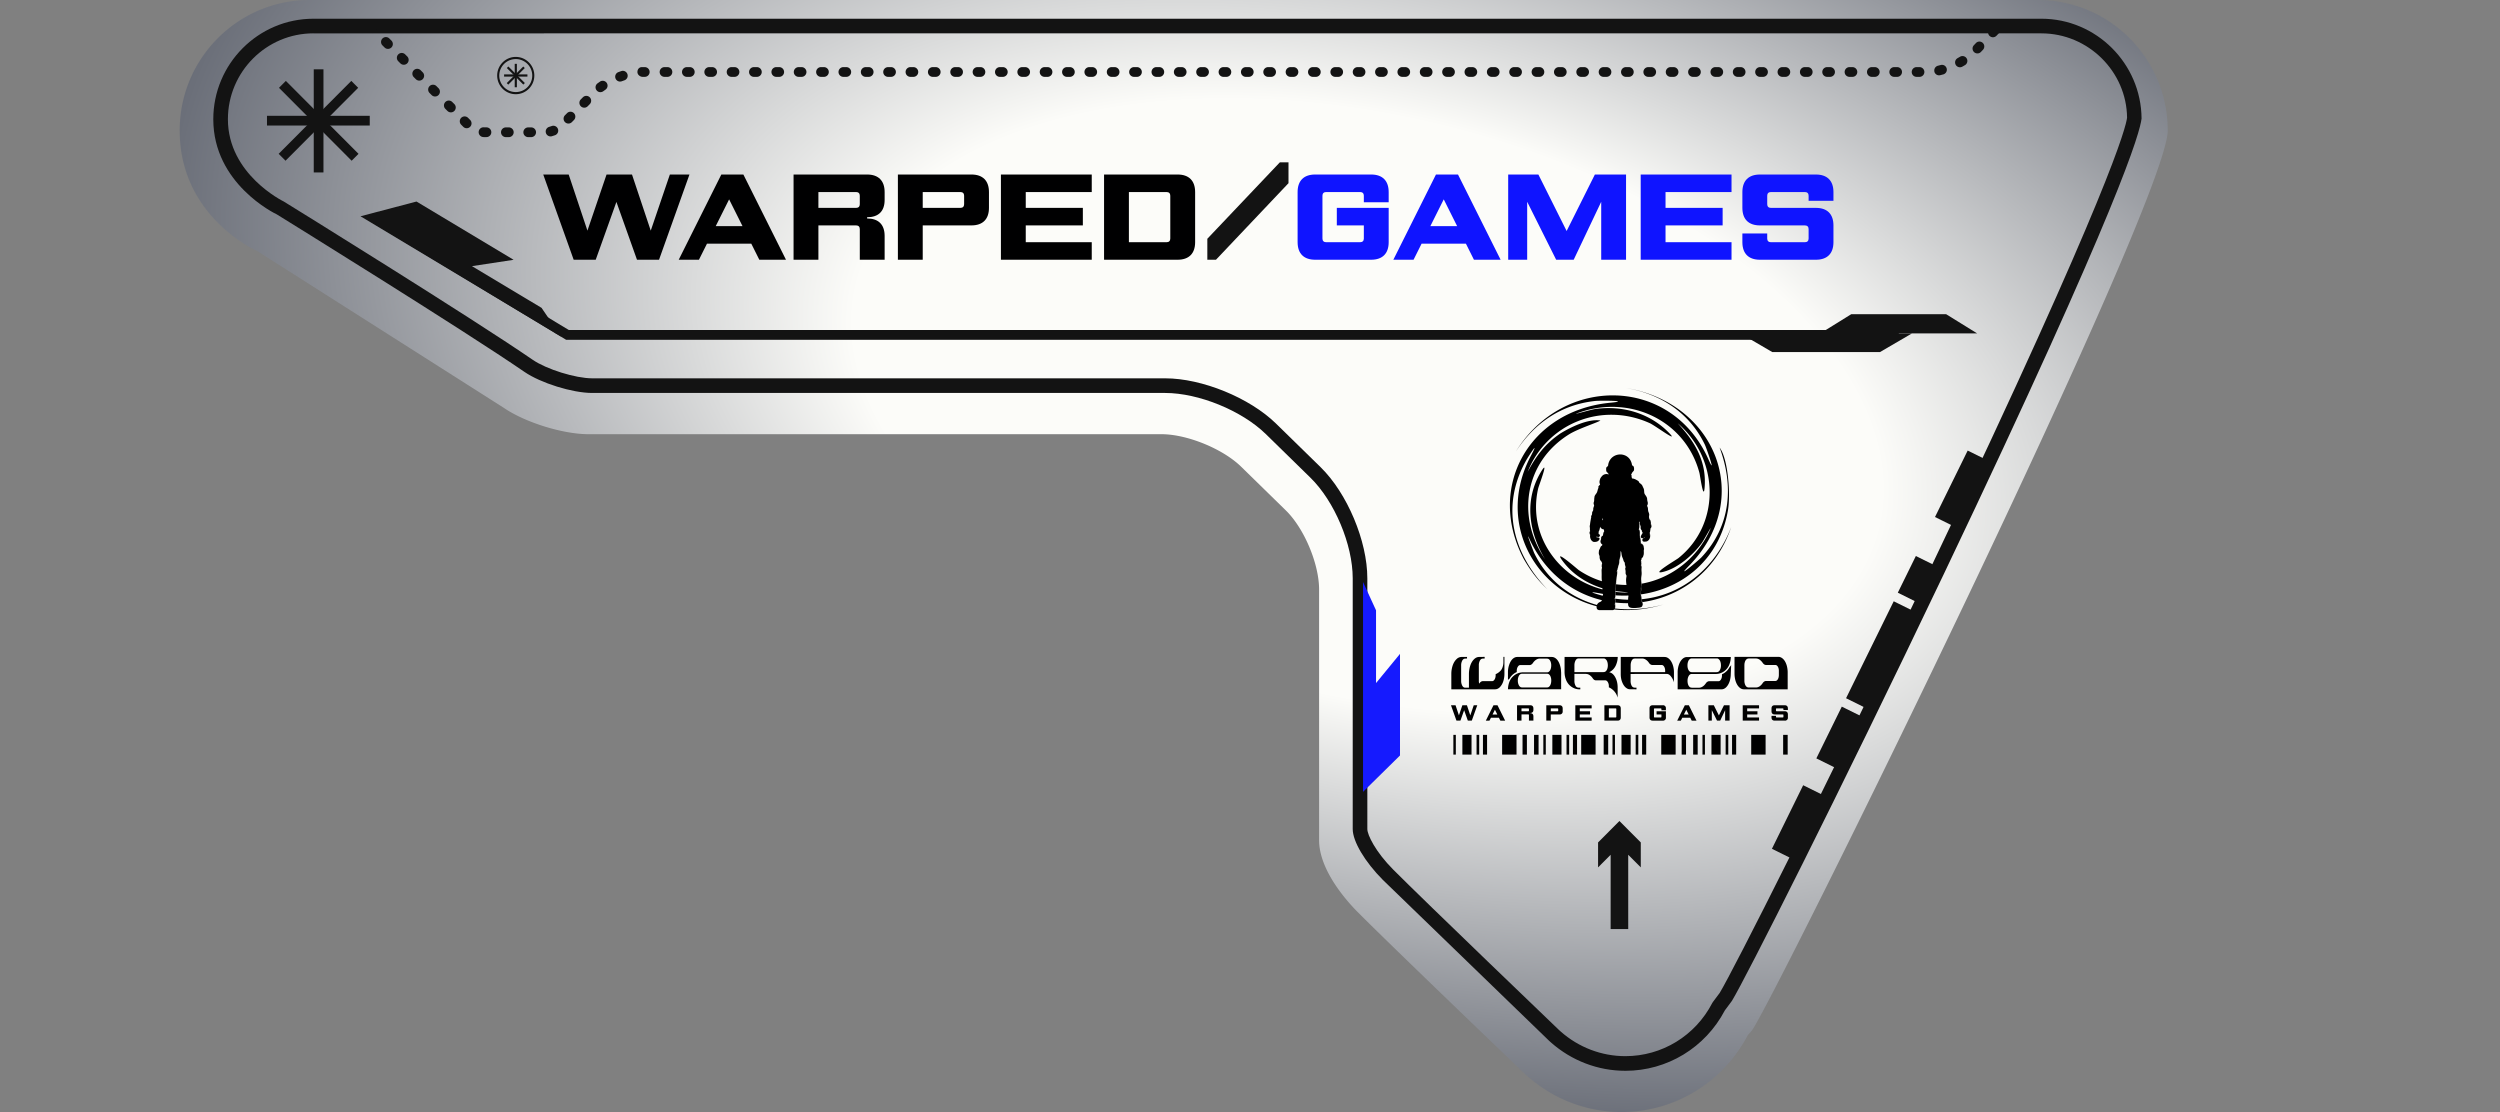
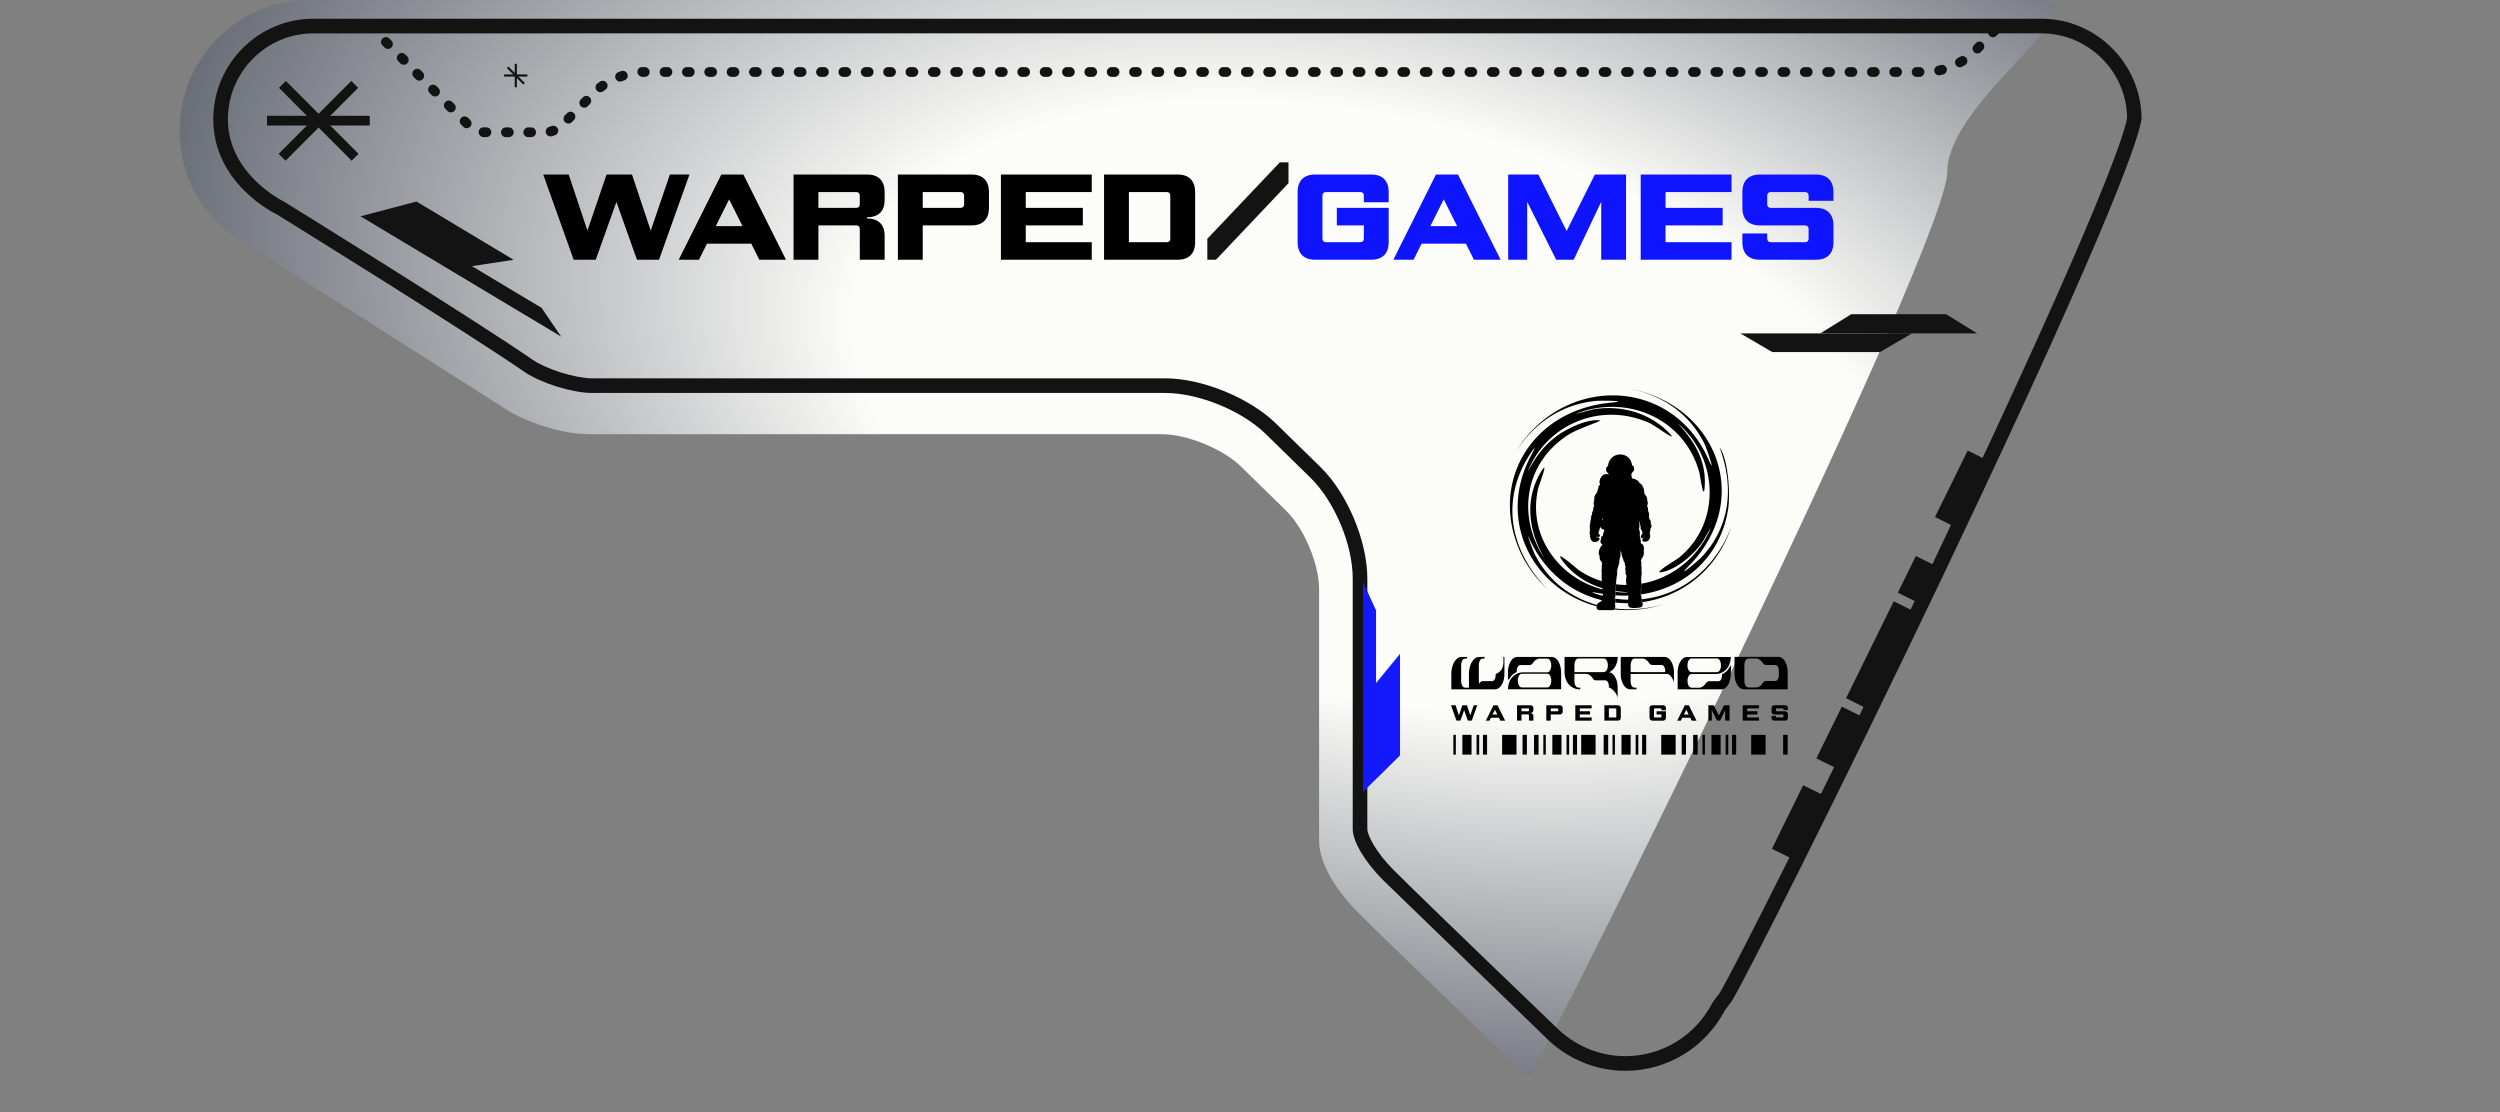
<svg xmlns="http://www.w3.org/2000/svg" width="308" height="137" fill="none">
  <rect width="100%" height="100%" fill="#808080" stroke="none" />
-   <path d="M251.038 0H38.159c-8.847 0-16.021 7.199-16.021 16.078 0 10.718 9.57 14.861 9.57 14.861l30.355 19.304c2.607 1.791 7.278 3.25 10.438 3.25h70.589c3.161 0 7.557 1.796 9.821 4.006l5.506 5.385c2.262 2.213 4.097 6.579 4.097 9.751v30.895c0 3.173 2.561 6.634 4.794 8.878 3.996 4.011 16.479 15.986 19.947 19.308.154.159.319.307.48.459l.428.413h.022c3.093 2.74 7.142 4.412 11.59 4.412 6.773 0 12.639-3.856 15.565-9.497a5.94 5.94 0 0 0 .459-.501c2.328-2.923 51.263-102.042 51.263-110.923S259.885 0 251.038 0z" fill="url(#A)" />
+   <path d="M251.038 0H38.159c-8.847 0-16.021 7.199-16.021 16.078 0 10.718 9.57 14.861 9.57 14.861l30.355 19.304c2.607 1.791 7.278 3.25 10.438 3.25h70.589c3.161 0 7.557 1.796 9.821 4.006l5.506 5.385c2.262 2.213 4.097 6.579 4.097 9.751v30.895c0 3.173 2.561 6.634 4.794 8.878 3.996 4.011 16.479 15.986 19.947 19.308.154.159.319.307.48.459l.428.413h.022a5.94 5.94 0 0 0 .459-.501c2.328-2.923 51.263-102.042 51.263-110.923S259.885 0 251.038 0z" fill="url(#A)" />
  <g fill="#131313">
    <path d="M200.237 131.922c-3.363 0-6.614-1.24-9.157-3.49l-.22-.197-20.488-19.827c-2.222-2.232-3.717-4.749-3.717-6.265V71.248c0-4.161-2.24-9.491-5.211-12.396l-5.504-5.383c-2.948-2.883-8.274-5.056-12.388-5.056h-70.59c-2.438 0-6.341-1.216-8.359-2.603-7.539-5.182-29.568-18.821-30.502-19.399-.233-.104-7.823-3.777-7.823-11.717 0-6.83 5.537-12.388 12.342-12.388h212.879c6.757 0 12.294 5.518 12.342 12.299-.193 1.666-2.501 10.281-24.337 56.063-13.122 27.513-24.53 50.022-26.117 52.614l-.074.106-.811 1.09c-2.412 4.593-7.104 7.446-12.265 7.446v-.002zM38.622 4.108c-5.814 0-10.544 4.748-10.544 10.583 0 6.782 6.812 10.102 6.882 10.135 1.024.627 23.088 14.287 30.663 19.496 1.71 1.176 5.277 2.288 7.344 2.288h70.59c4.53 0 10.394 2.394 13.641 5.568l5.504 5.383c3.279 3.208 5.754 9.094 5.754 13.687v30.895c0 .721 1.014 2.806 3.19 4.993 4.015 4.03 20.272 19.617 20.435 19.773l.193.172c2.211 1.957 5.042 3.038 7.966 3.038 4.512 0 8.616-2.506 10.706-6.539l.077-.123.853-1.143c1.627-2.681 12.955-25.051 26.012-52.425 22.277-46.706 24.039-54.331 24.167-55.385-.048-5.679-4.779-10.393-10.553-10.393H38.622v-.002zm119.055 15.894h1.066v2.566L149.809 32h-1.066v-2.583L157.677 20v.002zM45.552 14.263h-12.66v1.202h12.661v-1.202z" />
    <path d="M43.281 9.967l-8.951 8.984.847.85 8.951-8.984-.847-.85z" />
-     <path d="M39.851 8.54h-1.198v12.705h1.198V8.54z" />
    <path d="M35.219 9.968l-.847.85 8.951 8.984.847-.85-8.951-8.984zm30.219 6.927h-.358a.6.6 0 1 1 0-1.2h.358a.6.6 0 1 1 0 1.2zm-2.754 0h-.358a.6.6 0 1 1 0-1.2h.358a.6.6 0 1 1 0 1.2zm-2.754 0h-.196a2.23 2.23 0 0 1-.213-.011.6.6 0 0 1-.547-.649c.026-.333.314-.58.646-.549l.31.004a.6.6 0 1 1 0 1.2v.004zm7.9-.088a.6.6 0 0 1-.578-.446.6.6 0 0 1 .424-.737l.286-.093a.6.6 0 1 1 .423 1.125l-.396.13a.64.64 0 0 1-.156.02h-.002zm-10.333-1.008a.6.6 0 0 1-.424-.177l-.253-.256c-.233-.234-.233-.616 0-.849a.6.6 0 0 1 .846 0l.253.256c.233.234.233.615 0 .849a.6.6 0 0 1-.424.177h.002zm12.535-.576a.6.6 0 0 1-.424-.177c-.233-.234-.233-.616 0-.849l.253-.256c.233-.236.613-.234.846 0s.233.616 0 .849l-.253.256a.6.6 0 0 1-.424.177h.002zm-14.483-1.379a.59.59 0 0 1-.422-.174l-.255-.254a.6.6 0 0 1-.002-.849c.233-.236.613-.236.846-.002l.255.254a.6.6 0 0 1 .002.849.59.59 0 0 1-.424.177zm16.432-.576a.6.6 0 0 1-.424-.176c-.233-.234-.233-.616 0-.849l.253-.256c.233-.236.613-.234.846 0s.233.615 0 .849l-.253.256a.59.59 0 0 1-.424.176h.002zm-18.38-1.379a.6.6 0 0 1-.424-.176l-.253-.254c-.233-.234-.233-.616 0-.849a.6.6 0 0 1 .846 0l.253.254c.233.234.233.615 0 .849a.6.6 0 0 1-.424.176h.002zm20.371-.532c-.182 0-.36-.082-.479-.241a.6.6 0 0 1 .119-.843l.319-.227a.6.6 0 0 1 .67.995l-.266.192a.59.59 0 0 1-.361.121l-.002.002zm2.42-1.306a.6.6 0 0 1-.561-.39.6.6 0 0 1 .35-.774l.356-.128c.312-.11.653.06.761.375a.6.6 0 0 1-.374.763l-.321.115c-.068.027-.141.037-.211.037v.002zm-24.737-.119a.6.6 0 0 1-.424-.176l-.253-.254c-.233-.234-.233-.616 0-.849a.6.6 0 0 1 .846 0l.253.254c.233.234.233.616 0 .849a.6.6 0 0 1-.424.176h.002zm27.528-.463c-.323 0-.644-.258-.651-.582-.009-.331.196-.607.528-.618h.376c.332 0 .598.267.598.6a.6.6 0 0 1-.598.6h-.253zm157.3 0h-.359a.6.6 0 0 1 0-1.2h.359a.6.6 0 0 1 0 1.2zm-2.754 0h-.359a.6.6 0 0 1 0-1.2h.359c.332 0 .597.269.597.6a.6.6 0 0 1-.597.6zm-2.755 0h-.36a.6.6 0 0 1 0-1.2h.36a.6.6 0 1 1 0 1.2zm-2.756 0h-.358a.6.6 0 0 1 0-1.2h.358a.6.6 0 0 1 0 1.2zm-2.754 0h-.358a.6.6 0 0 1 0-1.2h.358a.6.6 0 0 1 0 1.2zm-2.754 0h-.358a.6.6 0 0 1 0-1.2h.358a.6.6 0 0 1 0 1.2zm-2.754 0h-.359a.6.6 0 0 1 0-1.2h.359a.6.6 0 0 1 0 1.2zm-2.754 0h-.361a.6.6 0 0 1 0-1.2h.361a.6.6 0 0 1 0 1.2zm-2.757 0h-.358a.6.6 0 0 1 0-1.2h.358a.6.6 0 1 1 0 1.2zm-2.754 0h-.358a.6.6 0 0 1 0-1.2h.358a.6.6 0 0 1 0 1.2zm-2.754 0h-.358a.6.6 0 0 1 0-1.2h.358a.6.6 0 0 1 0 1.2zm-2.754 0h-.358a.6.6 0 0 1 0-1.2h.358a.6.6 0 0 1 0 1.2zm-2.754 0h-.361a.6.6 0 0 1 0-1.2h.361a.6.6 0 0 1 0 1.2zm-2.757 0h-.358a.6.6 0 0 1 0-1.2h.358a.6.6 0 0 1 0 1.2zm-2.754 0h-.358a.6.6 0 0 1 0-1.2h.358a.6.6 0 0 1 0 1.2zm-2.754 0h-.358a.6.6 0 0 1 0-1.2h.358a.6.6 0 1 1 0 1.2zm-2.754 0h-.358a.6.6 0 0 1 0-1.2h.358a.6.6 0 0 1 0 1.2zm-2.754 0h-.361a.6.6 0 0 1 0-1.2h.361a.6.6 0 1 1 0 1.2zm-2.756 0h-.359a.6.6 0 0 1 0-1.2h.359a.6.6 0 1 1 0 1.2zm-2.755 0h-.358a.6.6 0 0 1 0-1.2h.358a.6.6 0 1 1 0 1.2zm-2.754 0h-.358a.6.6 0 0 1 0-1.2h.358a.6.6 0 1 1 0 1.2zm-2.754 0h-.358a.6.6 0 0 1 0-1.2h.358a.6.6 0 0 1 0 1.2zm-2.754 0h-.36a.6.6 0 0 1 0-1.2h.36a.6.6 0 1 1 0 1.2zm-2.756 0h-.359a.6.6 0 0 1 0-1.2h.359a.6.6 0 1 1 0 1.2zm-2.754 0h-.359a.6.6 0 0 1 0-1.2h.359a.6.6 0 1 1 0 1.2zm-2.755 0h-.358a.6.6 0 0 1 0-1.2h.358a.6.6 0 1 1 0 1.2zm-2.754 0h-.358a.6.6 0 0 1 0-1.2h.358a.6.6 0 1 1 0 1.2zm-2.754 0h-.36a.6.6 0 0 1 0-1.2h.36a.6.6 0 1 1 0 1.2zm-2.756 0h-.358a.6.6 0 0 1 0-1.2h.358a.6.6 0 1 1 0 1.2zm-2.754 0h-.359a.6.6 0 0 1 0-1.2h.359a.6.6 0 1 1 0 1.2zm-2.754 0h-.359a.6.6 0 0 1 0-1.2h.359a.6.6 0 1 1 0 1.2zm-2.755 0h-.358a.6.6 0 0 1 0-1.2h.358a.6.6 0 1 1 0 1.2zm-2.754 0h-.36a.6.6 0 0 1 0-1.2h.36a.6.6 0 1 1 0 1.2zm-2.756 0h-.358a.6.6 0 0 1 0-1.2h.358a.6.6 0 1 1 0 1.2zm-2.754 0h-.358a.6.6 0 0 1 0-1.2h.358a.6.6 0 1 1 0 1.2zm-2.754 0h-.359a.6.6 0 0 1 0-1.2h.359a.6.6 0 1 1 0 1.2zm-2.754 0h-.359a.6.6 0 0 1 0-1.2h.359a.6.6 0 0 1 0 1.2zm-2.755 0h-.36a.6.6 0 0 1 0-1.2h.36a.6.6 0 1 1 0 1.2zm-2.756 0h-.358a.6.6 0 0 1 0-1.2h.358a.6.6 0 1 1 0 1.2zm-2.754 0h-.358a.6.6 0 0 1 0-1.2h.358a.6.6 0 1 1 0 1.2zm-2.754 0h-.358a.6.6 0 0 1 0-1.2h.358a.6.6 0 1 1 0 1.2zm-2.754 0h-.359a.6.6 0 0 1 0-1.2h.359a.6.6 0 0 1 0 1.2zm-2.754 0h-.361a.6.6 0 0 1 0-1.2h.361c.332 0 .597.269.597.6a.6.6 0 0 1-.597.6zm-2.757 0h-.358a.6.6 0 0 1 0-1.2h.358a.6.6 0 1 1 0 1.2zm-2.754 0h-.358a.6.6 0 0 1 0-1.2h.358a.6.6 0 1 1 0 1.2zm-2.754 0h-.358a.6.6 0 0 1 0-1.2h.358a.6.6 0 1 1 0 1.2zm-2.754 0h-.358a.6.6 0 1 1 0-1.2h.358a.6.6 0 0 1 0 1.2zm-2.754 0h-.361a.6.6 0 0 1 0-1.2h.361a.6.6 0 1 1 0 1.2zm-2.757 0h-.358a.6.6 0 0 1 0-1.2h.358a.6.6 0 1 1 0 1.2zm-2.754 0h-.358a.6.6 0 0 1 0-1.2h.358a.6.6 0 1 1 0 1.2zm-2.754 0h-.358a.6.6 0 1 1 0-1.2h.358a.6.6 0 1 1 0 1.2zm-2.754 0h-.358a.6.6 0 1 1 0-1.2H96a.6.6 0 1 1 0 1.2zm-2.754 0h-.361a.6.6 0 0 1 0-1.2h.361a.6.6 0 1 1 0 1.2zm-2.756 0h-.358a.6.6 0 0 1 0-1.2h.358a.6.6 0 1 1 0 1.2zm-2.754 0h-.358a.6.6 0 0 1 0-1.2h.358a.6.6 0 1 1 0 1.2zm-2.754 0h-.358a.6.6 0 0 1 0-1.2h.358a.6.6 0 1 1 0 1.2zm-2.754 0h-.358a.6.6 0 1 1 0-1.2h.358a.6.6 0 1 1 0 1.2zm156.676-.188c-.273 0-.519-.188-.585-.466a.6.6 0 0 1 .449-.721l.325-.084c.323-.086.648.099.736.419a.6.6 0 0 1-.42.739l-.371.095c-.046.011-.092.015-.136.015l.002.002zm2.563-.993a.6.6 0 0 1-.526-.311c-.158-.291-.052-.657.238-.816l.294-.17a.6.6 0 0 1 .614 1.032l-.33.19a.6.6 0 0 1-.288.075h-.002zm-191.72-.31a.6.6 0 0 1-.424-.176l-.253-.254c-.233-.234-.233-.616 0-.849a.6.6 0 0 1 .846 0l.255.254c.233.234.233.616 0 .849a.6.6 0 0 1-.424.176zm193.87-1.396a.59.59 0 0 1-.415-.168.6.6 0 0 1-.015-.849l.248-.26c.226-.24.609-.247.846-.015a.6.6 0 0 1 .016.849l-.249.26a.59.59 0 0 1-.431.185v-.002zM47.799 6.023a.59.59 0 0 1-.422-.174l-.255-.254a.6.6 0 0 1-.002-.849c.233-.236.613-.236.846-.002l.255.254a.6.6 0 0 1-.422 1.026zm197.733-1.432c-.15 0-.299-.055-.416-.168a.6.6 0 0 1-.015-.849l.248-.26c.231-.238.609-.247.847-.015a.6.6 0 0 1 .015.849l-.248.26c-.119.121-.275.183-.431.183zm-199.68-.523a.6.6 0 0 1-.424-.176l-.253-.254c-.233-.234-.233-.616 0-.849a.6.6 0 0 1 .846 0l.253.256c.233.234.233.616 0 .849a.6.6 0 0 1-.424.177l.002-.002z" />
  </g>
  <path d="M167.926 97.558V71.704l1.602 3.488v8.961l2.952-3.596v12.518l-4.554 4.483z" fill="#151afe" />
  <g fill="#131313">
-     <path d="M233.931 41.86H69.742L45.584 27.246l.618-1.03 23.873 14.441h163.857v1.202z" />
    <path d="M44.412 26.644l24.723 14.828-2.418-3.545-8.572-5.138 5.132-.781-11.966-7.179-6.9 1.816zm183.663 12.065h11.687l3.822 2.367h-19.325l3.816-2.367z" />
    <path d="M214.412 41.076h21.141l-3.941 2.301h-13.265l-3.935-2.301zm6.633 64.853l3.849-7.828-2.743-1.361-3.849 7.832 2.743 1.357zm5.864-18.872l-3.135 6.377 2.602 1.288 3.135-6.377-2.602-1.288zm6.398-12.979l-5.873 11.943 2.602 1.289 5.873-11.943-2.602-1.289zm3.105.232l2.222-4.523-2.6-1.286-2.224 4.518 2.602 1.291zm1.981-10.614l2.637 1.306 4.023-8.189-2.634-1.304-4.026 8.187zM64.979 9.169h-2.875v.267h2.875v-.267z" />
-     <path d="M64.465 8.196l-2.033 2.04.188.189 2.033-2.04-.188-.189z" />
    <path d="M63.68 7.864h-.266v2.886h.266V7.864z" />
    <path d="M62.629 8.192l-.188.189 2.033 2.04.188-.189-2.033-2.04z" />
-     <path d="M63.541 11.606c-1.262 0-2.288-1.03-2.288-2.297s1.027-2.297 2.288-2.297 2.288 1.03 2.288 2.297-1.026 2.297-2.288 2.297zm0-4.328a2.032 2.032 0 0 0 0 4.064 2.032 2.032 0 0 0 0-4.064zm137.056 107.186v-9.156l1.547 1.553v-3.073l-2.631-2.641-2.631 2.641v3.076l1.548-1.554v9.154h2.167z" />
  </g>
  <g fill="#000">
    <path d="M196.995 75.157h-.009c-.152-.013-.257-.119-.281-.289-.02-.121-.003-.245.041-.349.036-.084.093-.161.161-.223s.141-.097.222-.135l.015-.007a.47.47 0 0 0 .17-.121c.048-.068.061-.159.068-.258v-.042c.015-.159.026-.309.118-.448-.083-.282-.079-.574-.079-.854 0-.236-.002-.512-.055-.792s-.044-.56-.041-.805l-.003-.267-.006-.218c0-.079 0-.168.015-.252.007-.042.015-.086.042-.126a.14.14 0 0 1-.013-.119.17.17 0 0 1-.014-.194c-.015-.042-.015-.086 0-.121.007-.016.02-.033.033-.044-.006-.026-.006-.055 0-.086-.026-.055-.039-.117-.043-.168l-.064-.077-.068-.079a.63.63 0 0 1-.093-.181c-.015-.055-.028-.117-.039-.196-.002-.033 0-.062 0-.09 0-.04.002-.075-.007-.106a.89.89 0 0 0-.035-.104c-.033-.086-.064-.17-.062-.274 0-.044.007-.09.009-.135 0-.02.002-.035.007-.055v-.02c.006-.051.009-.106.033-.159l.05-.104c.014-.02.022-.042.033-.062l.044-.106.027-.064a.44.44 0 0 1 .085-.135.33.33 0 0 1 .064-.048c.016-.009.033-.02.044-.033.033-.035.042-.086.044-.135a.37.37 0 0 1-.176-.176.38.38 0 0 1-.026-.338v-.007c.026-.057.044-.113.05-.17v-.049c0-.042.003-.086.014-.128.028-.126.118-.177.204-.216l.04-.216c0-.009.002-.02.006-.033.013-.062.022-.128.062-.183a.42.42 0 0 0 .057-.117.64.64 0 0 1-.035-.218h-.033c-.044 0-.093-.013-.134-.04-.08-.022-.145-.071-.181-.121-.026-.022-.05-.055-.074-.086s-.033-.062-.044-.099c-.003.026-.009.051-.014.077v.009c-.035.183-.079.413-.189.574.016.029.022.068.022.117a.18.18 0 0 1-.019.086c.015.035.022.051.05.064s.062.033.086.062c.051.057.055.139.007.203-.042.055-.106.086-.183.086-.064 0-.125-.022-.169-.062h-.029l.002.077c0 .026 0 .042.044.049.027-.013.058-.015.086-.015.04 0 .077.009.112.022.044.02.09.044.112.099.022.062 0 .112-.033.161-.096.176-.266.267-.536.278h-.055c-.092 0-.169-.015-.25-.084l-.009-.009c-.075-.064-.139-.119-.18-.218a.86.86 0 0 1-.097-.351c-.002-.068-.002-.146.02-.216-.022-.013-.04-.035-.049-.062a.69.69 0 0 1-.035-.198c0-.033.007-.141.075-.188-.016-.055-.022-.11-.027-.154-.006-.077-.013-.17.007-.254-.035-.051-.035-.119-.033-.168v-.02c0-.049 0-.106.029-.152.019-.218.05-.441.103-.686-.002-.029 0-.057.009-.09l.044-.168c-.02-.057-.016-.119.008-.19s.049-.11.08-.128c-.003-.022 0-.044 0-.068-.003-.044.006-.086.028-.117 0-.013-.002-.022-.006-.035-.009-.093.033-.161.07-.229.02-.029.035-.057.048-.09.016-.042.02-.093.02-.146v-.048c.002-.064.015-.132.04-.199l.068-.196c0-.042-.016-.084-.029-.128a.95.95 0 0 1-.033-.141c-.006-.071.013-.139.033-.198.009-.035.022-.071.027-.106.008-.057.008-.121.013-.183a1.13 1.13 0 0 1 .026-.258v-.02c.007-.163.097-.287.183-.402.041-.057.085-.117.118-.181.044-.086.068-.183.093-.278a1.37 1.37 0 0 1 .109-.316c0-.007 0-.009-.006-.033-.002-.013-.009-.029-.013-.044-.003-.035 0-.064.022-.097.033-.051.074-.093.112-.135l.013-.015.068-.068c-.013-.02-.015-.042-.013-.064l-.007-.007c-.022-.029-.041-.077-.028-.119-.04-.055-.029-.099-.013-.126a.11.11 0 0 1 .006-.117c-.009-.035-.002-.071.02-.099-.007-.035.002-.071.026-.093 0-.026.007-.049.02-.064-.002-.033.007-.062.029-.079.006-.035.026-.068.055-.086.008-.044.035-.068.057-.079.009-.042.039-.075.077-.09.013-.042.041-.064.063-.075.016-.026.04-.042.064-.055.033-.035.068-.055.112-.062.029-.029.068-.044.11-.044.035-.02.071-.029.106-.029h.015c.029-.009.046-.013.064-.013s.048.002.075.013c.013 0 .022-.002.035-.002.033 0 .07.009.103.026h.022c.022.002.044.013.068.022a.9.9 0 0 1-.039-.104c-.055-.033-.097-.079-.121-.146-.154-.064-.159-.258-.159-.351v-.033c0-.075-.002-.154.027-.223.02-.049.064-.084.121-.106.022-.051.05-.093.092-.119a1.5 1.5 0 0 1 .336-.849c.273-.335.706-.538 1.159-.538a1.48 1.48 0 0 1 .483.079c.279.093.517.267.686.499.147.203.244.454.286.741a.31.31 0 0 1 .055.062c.154.04.182.205.193.351.013.196-.028.322-.127.364-.027.068-.064.117-.117.141a.82.82 0 0 1-.125.258c.039.042.077.104.077.174 0 .035-.013.068-.035.097.05.055.077.126.068.196h.055a.58.58 0 0 1 .158.027 1.48 1.48 0 0 1 .323.139l.022.013c.128.068.341.183.347.357.132.071.238.17.321.26.007.007.013.015.013.02.04.071.075.132.099.203 0 .009.003.015.003.026a.89.89 0 0 1 .14.331c.013.071.02.141.022.212a1.33 1.33 0 0 0 .02.188c.02.112.077.194.145.287l.029.042c.061.086.147.218.173.366.002.02 0 .042-.009.057a.52.52 0 0 1 .02.079l.009.077c0 .027.002.051.007.075a.74.74 0 0 0 .022.077c.006.02.013.035.015.055a.59.59 0 0 1-.077.476c.009.026.022.049.033.068.075.128.084.265.09.399 0 .026.002.051.007.075.006.084.026.161.061.247l.009.022a1 1 0 0 1 .068.229c.009.086 0 .168-.033.232a.39.39 0 0 1 .009.216c.029.04.04.086.048.128.003.022.009.042.014.062.09.027.116.126.134.199v.013c.022.068.033.128.033.188v.174c0 .04.019.079.033.126.026.068.048.135.035.21-.009.064-.055.148-.125.19.002.042.006.093-.003.146-.006.035-.019.068-.035.097.02.049.016.11-.015.194a.31.31 0 0 1-.044.079c0 .075.015.152.028.223.027.128.051.265.016.401-.044.183-.167.344-.337.435-.063.04-.131.048-.195.055-.013 0-.029.002-.042.002l-.116.009h-.02c-.134-.002-.218-.075-.229-.187-.009-.132.093-.236.194-.278a.45.45 0 0 1 .074-.022c.009-.026.027-.057.029-.091v-.02c-.04.051-.09.093-.145.121a.37.37 0 0 1-.161.042c-.061 0-.109-.022-.14-.062-.086-.104-.007-.251.039-.338l.007-.013c.015-.033.039-.062.057-.091s.035-.051.051-.077c.008-.02.015-.044.019-.071 0-.015.007-.035.009-.051-.061-.068-.121-.17-.099-.26-.026-.022-.05-.051-.07-.077a.38.38 0 0 1-.075-.183v-.112c.002-.051.007-.099-.009-.146l-.019-.051c-.022-.068-.044-.128-.058-.203l-.008-.062a.94.94 0 0 0-.033-.17c-.009-.033-.027-.064-.042-.097-.009.055-.022.117-.051.174.04.042.062.106.064.19a2.26 2.26 0 0 1-.009.274v.057a.81.81 0 0 1-.074.302c.116.117.127.296.127.454v.331c.002.104.029.205.051.302.044.181.068.377.068.615.154.068.257.163.314.302.033.075.042.154.051.232 0 .022.002.042.006.062 0 .009 0 .02.002.026l.014.086c0 .04-.007.077-.014.112 0 .009-.002.02-.006.033-.016.09-.013.183-.009.274 0 .097.002.196-.013.3-.035.21-.119.335-.251.391v.009a.34.34 0 0 1-.002.152c-.013.04-.033.075-.061.099v.042c0 .022-.003.044-.009.064.022.026.033.057.033.097 0 .026-.007.051-.02.075.04.062.048.128.026.183 0 .007-.006.015-.008.022.006.033.015.068 0 .11-.007.015-.016.035-.029.049.09.112.075.267.062.393v.015c-.014.121-.003.247.002.366l.009.181c.002.146-.014.287-.033.421l-.027.23c-.013.168.002.342.02.51.002.044.009.086.013.126.009.121.007.216-.009.302l-.008.04c-.02.093-.04.181-.027.271v.009c.007.097.007.198-.006.313-.003.044-.014.086-.02.128l-.022.163c-.007.093.02.188.044.278.028.099.055.203.048.309v.007a1.72 1.72 0 0 1-.022.293c.128.104.163.254.18.373.02.163-.028.293-.14.36-.121.077-.277.093-.411.11h-.029c-.187.026-.349.035-.497.035-.118 0-.23-.007-.334-.02h-.009c-.189-.026-.314-.135-.342-.302-.02-.106-.036-.229-.009-.349-.027-.064-.02-.128-.013-.194l.002-.071v-.009l.013-.3c.002-.022.009-.044.013-.071l.016-.097v-.126c0-.04.008-.071.019-.099-.083-.106-.103-.225-.118-.351v-.015l-.09-.552-.007-.035c-.062-.349-.121-.706-.077-1.059v-.009c.002-.029.009-.057.015-.091.016-.086.036-.176.009-.251-.006-.022-.022-.049-.035-.071s-.026-.042-.035-.068c-.027-.062-.029-.126-.029-.183v-.057-.132c-.006-.075-.02-.148-.033-.216-.022-.11-.008-.194.044-.267-.015-.033-.028-.071-.02-.113-.028-.026-.061-.075-.035-.154l-.006-.007c-.042-.044-.049-.104-.022-.159-.04-.049-.049-.113-.029-.168a.38.38 0 0 1-.127-.161c-.027-.057-.042-.117-.057-.174v-.009c-.027-.086-.062-.168-.097-.247-.075-.168-.103-.335-.125-.477 0-.022-.007-.042-.007-.064-.007-.062-.013-.117-.033-.168-.009-.029-.022-.057-.048-.084-.009-.009-.016-.015-.027-.022-.039.121-.039.254-.042.384v.084c0 .086-.002.177-.026.271l-.042.17v.013l-.026.084-.007.022c-.019.079-.039.159-.044.236v.071a1.38 1.38 0 0 1-.008.159 1.52 1.52 0 0 1-.036.188.23.23 0 0 1-.05.106c.002.02.002.04 0 .062-.007.029-.02.049-.029.064 0 .029.003.049 0 .066-.002.055-.039.099-.063.128.019.035.019.077.008.119s-.028.075-.057.099c.002.035-.006.075-.033.112.051.11.04.245.027.342l-.069.444c-.019.119-.043.278-.048.441-.002.119-.013.28-.033.437-.006.064-.02.128-.033.194-.015.077-.033.161-.035.24-.007.104 0 .21 0 .313l.002.112v.071.521.007c-.006.075-.015.205-.09.271.077.176.086.406.033.706a.84.84 0 0 1 .018.45c-.016.071-.036.141-.104.198s-.127.079-.208.084h-1.7.029l.009-.007zm.446-11.304c.013.062-.007.121-.026.174l-.007.015-.02.057c.022-.016.049-.026.077-.033.009-.013.022-.022.035-.029-.015-.077-.026-.154-.033-.232-.006.015-.015.033-.028.044l.002.002zm-.446 11.289h-.009c-.141-.009-.244-.112-.266-.274-.02-.119-.002-.238.042-.342a.61.61 0 0 1 .158-.216c.068-.057.139-.093.215-.132l.016-.007c.061-.033.132-.068.176-.128.05-.071.061-.161.07-.265v-.042c.015-.159.026-.309.121-.448-.084-.282-.084-.576-.079-.856 0-.236-.002-.516-.055-.794s-.044-.556-.042-.801l-.002-.267-.007-.218c0-.079 0-.163.016-.251.006-.044.019-.09.044-.128-.027-.04-.029-.08-.016-.121-.048-.057-.055-.126-.013-.187-.015-.04-.02-.084-.002-.119.006-.02.02-.035.035-.044-.009-.029-.009-.062-.002-.097-.027-.051-.04-.119-.049-.17-.019-.029-.043-.055-.07-.084l-.068-.077c-.04-.051-.07-.113-.09-.176a.95.95 0 0 1-.035-.194v-.086c0-.04.002-.077-.007-.112a.89.89 0 0 0-.035-.104c-.033-.084-.064-.168-.062-.267 0-.044.007-.09.009-.135 0-.02.002-.035.007-.055v-.02c.006-.051.009-.104.033-.154.013-.035.033-.068.05-.099.009-.02.022-.042.033-.062l.044-.11.027-.064c.019-.049.048-.097.083-.128.02-.02.04-.033.062-.044s.035-.022.048-.035c.04-.042.048-.099.051-.159-.071-.022-.128-.084-.181-.174a.36.36 0 0 1-.022-.324v-.007a.57.57 0 0 0 .051-.177v-.051a.49.49 0 0 1 .013-.126c.029-.121.112-.168.205-.205l.039-.223c0-.009.002-.022.007-.033.009-.057.022-.126.057-.174.028-.042.048-.084.061-.128a.62.62 0 0 1-.039-.238s-.029.007-.048.007a.28.28 0 0 1-.128-.035c-.077-.022-.138-.064-.169-.117-.027-.022-.051-.055-.075-.086-.033-.051-.051-.112-.062-.168l-.015.077c-.002.022-.009.049-.013.075v.009c-.035.188-.079.415-.194.576a.24.24 0 0 1 .027.117c0 .033-.007.057-.022.086v.007c.02.04.028.057.061.075s.058.029.084.055c.044.051.048.126.007.183-.04.051-.099.077-.17.077a.25.25 0 0 1-.167-.062h-.055l.007.097c0 .035.009.057.064.064.026-.013.055-.02.083-.02a.26.26 0 0 1 .106.022c.041.015.083.042.103.09.02.055 0 .104-.029.148-.092.174-.259.258-.523.271h-.055a.32.32 0 0 1-.237-.079l-.009-.009c-.07-.062-.134-.117-.176-.212-.057-.11-.085-.23-.092-.349a.65.65 0 0 1 .022-.223c-.026-.009-.042-.029-.055-.062a.61.61 0 0 1-.033-.194c0-.071.02-.152.077-.181-.015-.057-.022-.117-.029-.163-.006-.077-.013-.174.007-.254-.035-.049-.035-.117-.035-.163v-.02c0-.044 0-.104.028-.146.02-.218.051-.444.104-.688 0-.029 0-.057.008-.086l.044-.17c-.019-.057-.015-.117.007-.187s.048-.11.079-.126v-.013c-.002-.022 0-.044 0-.064-.002-.044.007-.086.029-.117-.002-.013-.007-.027-.007-.042-.009-.086.029-.154.07-.218a.51.51 0 0 0 .049-.093c.02-.044.02-.099.022-.148v-.048c.002-.064.015-.128.039-.194l.071-.196c0-.044-.016-.09-.029-.139a.99.99 0 0 1-.033-.139c-.006-.068.013-.132.033-.194.009-.035.022-.071.027-.106a1.41 1.41 0 0 0 .013-.183 1.03 1.03 0 0 1 .028-.258v-.02c.007-.161.093-.28.181-.397l.118-.181a1.27 1.27 0 0 0 .093-.28c.026-.104.055-.212.105-.309.007-.013 0-.022-.002-.044-.002-.013-.009-.026-.013-.042-.003-.029 0-.055.019-.084a.8.8 0 0 1 .113-.132l.013-.015c.022-.027.048-.051.074-.075-.015-.026-.022-.048-.015-.071-.024-.035-.048-.088-.035-.126-.042-.055-.029-.097-.013-.121-.029-.055-.013-.09.006-.113-.013-.035-.006-.071.02-.097-.006-.035 0-.071.026-.093 0-.027.007-.049.02-.068-.006-.029.002-.057.029-.077a.11.11 0 0 1 .055-.086c.006-.044.035-.068.057-.077.009-.044.035-.077.077-.09a.11.11 0 0 1 .064-.075.12.12 0 0 1 .063-.055c.029-.035.068-.055.11-.062.029-.029.064-.044.106-.044.033-.02.068-.029.099-.029h.019a.27.27 0 0 1 .06-.013c.022 0 .048.002.07.013.013 0 .022-.002.035-.002.033 0 .068.009.099.026h.022a.25.25 0 0 1 .103.042h.003a.6.6 0 0 1-.062-.155c-.055-.033-.097-.079-.125-.148-.147-.057-.152-.247-.154-.337v-.033c0-.071-.002-.152.022-.216.02-.044.062-.077.121-.097.022-.057.055-.097.097-.121.015-.307.134-.605.334-.849.27-.331.696-.532 1.145-.532.163 0 .327.026.481.077a1.38 1.38 0 0 1 .677.492c.148.203.244.45.282.741.022.02.044.042.061.068.147.033.176.196.187.338.013.196-.029.313-.125.351-.022.071-.062.117-.117.141-.026.097-.07.19-.132.271.04.042.084.104.079.17 0 .035-.013.071-.039.099.061.057.086.139.068.216l.044-.007h.029a.52.52 0 0 1 .151.026 1.64 1.64 0 0 1 .321.135l.022.013c.128.068.341.183.341.351a1.16 1.16 0 0 1 .323.265 1.18 1.18 0 0 1 .108.216c0 .007.002.015.002.022.075.11.118.218.14.331.014.071.02.141.022.21.003.062.007.126.02.188.02.117.079.196.147.293l.029.042c.062.086.145.216.169.36.003.02 0 .04-.013.051.013.026.016.055.022.084l.007.075c0 .026.002.051.009.075l.021.079c.007.02.014.035.016.055a.58.58 0 0 1-.079.47l.039.077c.071.126.079.26.09.39 0 .026.003.049.007.075a.83.83 0 0 0 .062.252l.008.022c.029.071.058.146.068.225a.42.42 0 0 1-.032.229v.007c.021.057.026.139.008.212.029.04.04.086.049.128l.015.075c.086.02.117.119.134.194v.013c.022.068.029.126.033.183v.174c.002.042.02.084.035.128.022.064.049.132.035.203s-.057.148-.127.183c.002.044.007.099-.002.152a.28.28 0 0 1-.04.099c.022.042.02.106-.013.19-.013.033-.026.057-.044.077 0 .079.015.159.033.232.022.128.048.26.015.397-.044.181-.162.335-.327.426-.062.035-.125.049-.189.055-.013 0-.029 0-.044.002l-.112.009h-.02c-.125-.002-.202-.068-.209-.17-.009-.126.09-.223.183-.26.022-.009.048-.016.079-.027.013-.029.028-.068.035-.104 0-.02 0-.042-.009-.062-.039.064-.092.113-.16.148-.051.026-.106.04-.152.04-.055 0-.099-.02-.127-.055-.08-.093-.003-.236.041-.318l.007-.013c.015-.033.039-.062.057-.091s.035-.051.051-.079c.013-.022.015-.049.022-.077 0-.02.006-.04.013-.057-.071-.071-.126-.181-.097-.26-.029-.026-.055-.051-.075-.079-.041-.055-.063-.113-.07-.174-.002-.04 0-.077 0-.112 0-.051.007-.104-.013-.152l-.02-.051c-.022-.064-.044-.128-.057-.198 0-.02-.007-.042-.009-.062-.009-.057-.015-.119-.035-.177-.013-.044-.04-.09-.062-.132-.015.06-.028.143-.07.214.042.042.064.104.068.188l-.006.273v.057c-.009.093-.022.203-.08.307.121.113.132.294.132.45v.335c.003.106.029.21.051.307.044.181.068.379.068.622.158.064.259.161.317.3.033.075.041.152.05.229 0 .02.007.04.009.062 0 .009.002.02.002.029.007.029.009.055.009.084a.36.36 0 0 1-.013.11c0 .009-.003.02-.007.033a1.35 1.35 0 0 0-.009.278c0 .097.007.196-.013.296-.035.21-.119.331-.253.379v.022c.007.044.009.099-.002.146-.013.04-.033.075-.061.099v.048c0 .027-.003.049-.014.068a.13.13 0 0 1 .036.09c0 .026-.007.051-.02.075.039.057.05.126.028.177-.002.009-.006.015-.013.026v.009c.007.029.016.062.002.097-.006.02-.019.04-.035.055.093.106.077.265.064.391v.015a2.11 2.11 0 0 0 .002.373l.009.181c.002.146-.013.287-.033.421l-.026.23c-.014.168 0 .344.019.512l.014.126c.008.119.006.212-.014.3l-.006.04c-.02.093-.04.183-.027.278v.009c.009.093.007.196-.006.309-.002.044-.013.086-.02.128l-.022.163c-.007.097.02.194.044.282.026.097.055.198.048.307v.007a1.36 1.36 0 0 1-.026.302c.132.099.167.247.18.371.02.159-.028.28-.132.349-.118.075-.27.09-.404.106h-.029c-.186.026-.349.035-.494.035-.119 0-.229-.007-.33-.02h-.009c-.182-.026-.301-.128-.329-.287-.02-.106-.036-.229-.007-.349-.026-.062-.02-.126-.015-.19l.002-.075v-.009l.013-.3c.002-.022.009-.044.013-.068l.016-.097v-.126a.23.23 0 0 1 .022-.104c-.086-.106-.104-.225-.121-.351V72.9l-.09-.554-.007-.035c-.062-.344-.121-.702-.077-1.052v-.007c.002-.029.009-.057.015-.09.02-.091.036-.181.009-.258-.009-.026-.022-.049-.035-.075s-.026-.042-.035-.068c-.027-.062-.029-.121-.027-.177v-.057-.135a1.79 1.79 0 0 0-.033-.216c-.021-.11-.006-.19.049-.26-.02-.033-.033-.079-.02-.119-.033-.026-.068-.071-.035-.154-.053-.057-.057-.112-.029-.161-.041-.049-.055-.117-.028-.17-.055-.035-.099-.09-.134-.161a.89.89 0 0 1-.057-.17v-.009c-.027-.091-.062-.168-.097-.252-.071-.163-.103-.331-.121-.474 0-.022-.007-.042-.009-.064a.72.72 0 0 0-.033-.174.22.22 0 0 0-.05-.086c-.016-.015-.033-.029-.044-.035-.049.128-.049.271-.049.408v.084a1.25 1.25 0 0 1-.026.267l-.042.17v.009l-.026.086-.007.022a1.33 1.33 0 0 0-.044.238v.075a1.09 1.09 0 0 1-.009.152 1.41 1.41 0 0 1-.035.188c-.009.044-.028.079-.055.104.007.02.007.042 0 .062-.006.027-.015.042-.028.057-.002.002-.009.009-.013.015.008.02.013.04.008.057a.22.22 0 0 1-.068.126c.02.033.027.075.013.117a.19.19 0 0 1-.057.097c.007.035-.002.075-.035.117.055.106.042.245.029.342l-.069.444a3.5 3.5 0 0 0-.048.441 4.26 4.26 0 0 1-.033.437l-.033.19-.039.24c-.007.104 0 .212 0 .313l.002.112v.071.521.007c-.007.075-.016.212-.092.267.079.181.087.408.037.708a.89.89 0 0 1 .013.452c-.013.068-.033.135-.097.19s-.125.077-.197.079h-1.7l.027.007.022-.015zm.431-11.291c.013.057-.007.119-.022.174l-.007.015-.044.128c.033-.044.075-.075.128-.084.013-.015.028-.029.044-.04a1.46 1.46 0 0 1-.036-.391c0 .02-.008.035-.019.051.008.049-.007.097-.044.139v.007zm.063-.258v.02-.026h-.002l.002.007zm.258-4.388s-.009.02-.016.029l.04-.022.085-.062.093-.068h-.002c-.014.013-.029.022-.049.022h-.013l-.007.007s-.019.013-.028.015c-.007.009-.013.013-.013.016-.014.015-.036.033-.062.04-.006.009-.013.015-.022.026l-.006.007v-.009zm-.75 15.922h-.009c-.134-.009-.228-.106-.253-.26a.6.6 0 0 1 .04-.331c.035-.079.086-.152.154-.212s.134-.093.211-.132l.013-.007c.064-.033.134-.071.183-.132.054-.075.063-.168.074-.273v-.044c.016-.159.027-.309.121-.444-.086-.282-.083-.576-.079-.86 0-.236-.002-.516-.055-.794s-.044-.554-.042-.799l-.002-.267-.002-.218c0-.073 0-.163.015-.247.009-.049.02-.093.049-.132-.029-.042-.036-.084-.016-.126-.048-.055-.057-.117-.02-.174l.007-.013c-.015-.035-.02-.077-.007-.11.009-.02.022-.035.042-.044-.013-.033-.015-.068-.006-.106-.029-.051-.042-.119-.049-.174-.022-.033-.048-.057-.074-.086-.022-.022-.044-.049-.064-.077-.04-.048-.068-.11-.086-.17-.015-.051-.028-.113-.035-.19v-.084c0-.042.002-.079-.007-.117s-.022-.071-.039-.106c-.029-.08-.062-.163-.057-.26 0-.044.006-.09.008-.132 0-.016.003-.035.007-.055v-.02c.007-.049.009-.099.029-.148.013-.035.033-.068.048-.099.013-.02.022-.042.033-.062l.044-.11c.006-.02.015-.042.026-.062.02-.049.049-.093.079-.121.016-.016.04-.029.058-.042s.039-.022.05-.04c.044-.049.055-.117.057-.181-.07-.02-.132-.077-.182-.17a.34.34 0 0 1-.022-.309v-.007a.5.5 0 0 0 .05-.181v-.051c0-.042.003-.084.014-.121.026-.117.109-.159.202-.199l.042-.232c0-.013.002-.022.006-.035.009-.055.022-.119.055-.168a.44.44 0 0 0 .068-.139c-.026-.062-.039-.139-.039-.238v-.026a.16.16 0 0 1-.064.013.27.27 0 0 1-.119-.033h-.002c-.075-.02-.134-.062-.163-.11-.026-.026-.05-.055-.07-.086-.048-.077-.064-.17-.068-.254l-.04.17-.015.084c-.035.188-.079.421-.196.58.02.026.029.064.029.117 0 .033-.007.057-.027.084l.007.013c.015.04.029.064.068.084.029.013.055.026.077.051.042.044.044.11.007.161-.035.044-.09.071-.154.071s-.121-.026-.161-.064c-.006 0-.013.002-.019.007h-.062c.007.035.009.075.009.112 0 .051.022.077.083.084.022-.013.051-.02.084-.02a.24.24 0 0 1 .097.02c.039.015.077.04.092.084s0 .093-.029.135c-.09.168-.252.252-.51.26h-.054c-.084 0-.154-.013-.229-.075l-.009-.009c-.07-.062-.132-.112-.169-.205a.86.86 0 0 1-.092-.342.58.58 0 0 1 .028-.232c-.026-.002-.048-.016-.061-.055a.63.63 0 0 1-.033-.19c0-.071.022-.152.079-.17-.02-.057-.027-.121-.033-.174-.007-.077-.013-.176.009-.258-.04-.044-.036-.112-.036-.161v-.02c0-.044 0-.099.029-.139a5.82 5.82 0 0 1 .103-.688.22.22 0 0 1 .009-.086l.044-.168v-.007c-.02-.055-.02-.112.002-.181s.049-.11.079-.121v-.022a.32.32 0 0 1 0-.062c-.002-.044.007-.084.029-.113-.002-.015-.007-.033-.009-.044-.009-.084.029-.146.068-.205.02-.033.04-.062.051-.097.02-.049.022-.104.022-.154v-.049c.002-.062.015-.126.039-.19l.071-.198c0-.049-.016-.097-.029-.146-.013-.042-.026-.086-.028-.135-.007-.064.013-.128.033-.187l.028-.11a1.31 1.31 0 0 0 .013-.187 1.05 1.05 0 0 1 .029-.26c.006-.174.092-.291.176-.406l.121-.183c.044-.09.07-.188.096-.282.027-.104.055-.21.106-.307.009-.02.002-.035-.002-.057-.003-.013-.009-.022-.009-.04-.002-.026 0-.049.02-.075.028-.048.07-.09.11-.132l.013-.015.085-.086-.013-.015c-.013-.02-.015-.04-.009-.062-.002-.007-.008-.009-.013-.016-.02-.026-.039-.075-.02-.106-.043-.055-.032-.097-.013-.119-.035-.055-.015-.091.002-.11-.015-.035-.008-.068.016-.097-.009-.035 0-.071.026-.09-.002-.029.002-.051.02-.071-.009-.029 0-.055.026-.075 0-.035.022-.071.051-.084.002-.048.033-.068.057-.077.007-.049.033-.077.077-.086.009-.049.035-.068.062-.075.013-.026.035-.044.061-.055.029-.033.064-.051.106-.055.028-.029.061-.044.103-.044.033-.02.064-.029.097-.029h.022c.028-.009.044-.013.057-.013.022 0 .048.002.07.013.013 0 .027-.002.04-.002.033 0 .063.009.096.026h.022c.04.009.071.022.104.044h.008c.014 0 .022.002.036.009a.6.6 0 0 1-.079-.19c-.058-.029-.099-.079-.126-.148-.145-.051-.147-.238-.151-.329v-.033c0-.071-.003-.148.022-.21.019-.042.057-.075.118-.09.022-.062.055-.104.099-.126.016-.307.132-.605.33-.849.266-.329.69-.525 1.132-.525a1.5 1.5 0 0 1 .475.077 1.35 1.35 0 0 1 .668.49c.147.203.244.45.281.741a.26.26 0 0 1 .068.075c.141.026.17.188.181.322.013.194-.029.307-.119.338-.022.075-.062.119-.117.141-.026.104-.074.198-.138.282.042.042.086.104.086.17 0 .04-.016.071-.049.099.075.062.104.159.068.238.027-.007.051-.013.075-.013h.027c.054 0 .105.013.147.022.096.026.195.071.316.135l.022.013c.128.068.337.183.33.349.134.068.244.17.33.265l.008.009c.04.071.075.132.097.199 0 .007.002.016 0 .022a.92.92 0 0 1 .145.331c.013.071.02.141.022.21a1.39 1.39 0 0 0 .02.19c.02.119.079.203.152.3l.028.042c.062.084.141.212.169.355.003.02-.002.035-.019.044.013.029.02.057.026.09.002.027.007.049.007.075a.34.34 0 0 0 .008.077l.022.084c.007.02.014.035.016.055a.56.56 0 0 1-.084.468 1.04 1.04 0 0 0 .042.086c.068.121.077.254.086.384 0 .026.002.048.006.075a.92.92 0 0 0 .062.258l.009.022c.028.071.057.146.063.223.009.086 0 .163-.035.229a.39.39 0 0 1 .014.225c.032.035.041.084.05.126l.02.084c.086.009.112.11.132.181v.013c.02.064.028.126.033.181v.177c0 .044.019.086.035.132.022.062.044.126.035.194s-.057.148-.127.177c.006.049.008.104 0 .159-.007.035-.022.071-.042.104.026.04.022.099-.009.183-.013.033-.029.057-.048.077a1.05 1.05 0 0 0 .033.24c.022.126.048.258.015.391-.044.177-.16.329-.321.415a.42.42 0 0 1-.182.051l-.044.002-.112.009h-.016c-.116-.002-.187-.062-.193-.154-.009-.117.083-.21.173-.245a.45.45 0 0 1 .086-.027c.016-.035.033-.075.04-.112.002-.033-.009-.068-.027-.099-.039.075-.096.132-.169.17-.048.026-.099.04-.145.04s-.09-.015-.116-.049c-.071-.086 0-.218.041-.3l.007-.013c.015-.033.039-.062.057-.09s.035-.051.051-.079.019-.051.022-.079c.002-.022.006-.044.015-.068-.062-.062-.134-.177-.097-.265-.033-.026-.057-.055-.079-.086-.039-.055-.061-.11-.068-.168-.002-.04 0-.075 0-.11 0-.055.007-.106-.013-.159-.007-.015-.013-.035-.02-.051-.022-.064-.044-.126-.055-.196l-.009-.062c-.006-.057-.015-.119-.035-.177-.015-.044-.039-.09-.061-.135-.009-.022-.022-.042-.033-.064 0 .016-.003.033-.007.049-.009.079-.022.17-.068.24.044.04.068.099.07.188l-.006.271v.057c-.009.093-.022.205-.084.309.125.106.134.287.134.448v.335c.002.106.029.212.055.309a2.65 2.65 0 0 1 .068.631.52.52 0 0 1 .317.293.89.89 0 0 1 .048.223c0 .02.007.042.009.062 0 .013.002.022.006.033.003.026.009.051.009.077a.54.54 0 0 1-.009.106c0 .009-.002.022-.006.033-.016.093-.013.188-.009.28s.002.194-.013.293c-.035.21-.119.329-.253.373v.035c.002.044.009.097-.002.139s-.035.075-.064.099a.43.43 0 0 1 .002.051c0 .029-.006.051-.013.075.022.02.04.051.04.086 0 .026-.007.051-.022.075.033.044.057.113.035.17-.002.009-.009.02-.015.026 0 .007 0 .013.002.02.006.026.013.051 0 .084-.009.026-.027.044-.042.062.099.104.084.26.07.39v.016c-.013.126-.006.251.003.373l.008.181c.003.141-.013.282-.033.419l-.026.229c-.013.17 0 .344.02.516.002.042.009.084.013.126.009.117.007.21-.009.293l-.006.04c-.02.097-.04.188-.027.282v.009a1.6 1.6 0 0 1-.006.307c-.003.042-.014.086-.02.128l-.022.168c-.007.097.02.196.044.289s.055.196.048.3v.007c.002.11-.009.216-.026.313.134.097.167.245.182.364.02.152-.026.267-.125.331-.117.071-.264.09-.398.104h-.029a3.45 3.45 0 0 1-.494.035c-.117 0-.229-.007-.328-.02h-.006c-.176-.022-.288-.121-.314-.274-.02-.106-.036-.229-.007-.349-.026-.062-.022-.126-.015-.187l.002-.075v-.009l.013-.296c0-.022.007-.044.013-.068l.016-.099v-.126c0-.042.008-.077.026-.106-.09-.104-.106-.225-.125-.351v-.016l-.091-.554-.006-.035c-.062-.344-.121-.699-.077-1.05v-.007c.002-.029.009-.057.015-.09.02-.091.04-.188.009-.265-.009-.026-.022-.051-.039-.077-.014-.02-.022-.042-.033-.064a.47.47 0 0 1-.027-.17v-.057-.135c-.006-.077-.02-.148-.033-.218-.022-.11-.006-.187.051-.258-.022-.033-.04-.086-.022-.126-.04-.026-.071-.071-.035-.152l-.022-.02c-.04-.042-.04-.093-.007-.139-.048-.051-.061-.121-.026-.177-.057-.033-.106-.086-.141-.161-.026-.055-.042-.113-.057-.168v-.009c-.027-.09-.062-.17-.097-.252-.07-.163-.103-.329-.121-.47 0-.022-.006-.042-.009-.064-.006-.062-.013-.119-.035-.176-.013-.033-.026-.064-.055-.093s-.048-.042-.068-.048c-.055.134-.055.287-.055.432v.084a1.02 1.02 0 0 1-.026.265l-.042.168-.026.097-.007.022c-.02.084-.039.159-.044.241v.075c0 .049-.002.099-.009.152-.006.062-.019.119-.035.183-.009.049-.028.079-.057.099.009.02.009.042.007.064s-.013.035-.027.051l-.015.015c.002.022.009.046.007.068-.003.049-.04.097-.075.126.024.042.031.077.017.117-.008.04-.033.075-.061.093.009.04 0 .077-.035.121.055.104.044.24.033.338l-.069.443-.05.444a4.26 4.26 0 0 1-.033.437 1.96 1.96 0 0 1-.033.19l-.04.245c-.006.106 0 .212 0 .316l.003.112v.071.518.007c-.007.077-.016.218-.097.26l.009.02c.077.17.085.397.033.693.044.137.05.28.015.45-.013.064-.033.128-.09.181a.3.3 0 0 1-.189.077h-1.699v-.029l.024-.011zm.411-11.278c.015.057 0 .119-.02.174l-.006.015a1.82 1.82 0 0 1-.071.188c.009-.007.022-.013.035-.015.029-.062.077-.097.139-.106.015-.02.035-.035.055-.044-.04-.17-.048-.344-.026-.518-.016.02-.029.035-.044.049.008.042 0 .084-.02.121.009.049-.007.093-.044.139h.002v-.002zm.295-4.591v.015l.077-.048.09-.064.147-.104c-.024.002-.035.007-.044.007s-.02-.002-.029-.009c-.015.02-.028.026-.046.026-.006 0-.013 0-.02-.002-.022.02-.033.027-.041.027l-.016.02c-.013.016-.035.033-.057.035-.006.009-.013.02-.022.029-.009.02-.017.033-.028.04 0 .013-.007.02-.009.026v.007l-.002-.004zm5.642 5.319V64.4c0-.059-.013-.119-.029-.177-.019-.075-.041-.181-.132-.181a.88.88 0 0 0-.022-.093c-.008-.044-.019-.093-.054-.128.019-.068.019-.148 0-.21.03-.082.039-.159.03-.245s-.041-.161-.074-.24a.99.99 0 0 1-.064-.26c-.013-.159-.009-.313-.09-.45-.02-.033-.033-.064-.044-.097a.55.55 0 0 0 .085-.461c-.013-.044-.032-.09-.041-.139s-.007-.099-.016-.152c-.006-.035-.013-.075-.033-.099.016-.002.029-.015.027-.035-.022-.126-.093-.24-.167-.349-.079-.112-.159-.205-.183-.349-.022-.132-.015-.267-.042-.397-.021-.121-.076-.232-.145-.331a1.03 1.03 0 0 0-.096-.216c-.106-.112-.209-.21-.343-.274.02-.17-.218-.287-.343-.355-.099-.055-.202-.104-.312-.132-.055-.015-.112-.029-.167-.022a.36.36 0 0 0-.11.026c.057-.086.035-.196-.055-.26v-.007c.099-.086.039-.194-.04-.267a.75.75 0 0 0 .148-.296c.061-.02.096-.075.116-.141.125-.035.125-.223.119-.324-.007-.117-.029-.289-.174-.309-.02-.029-.042-.057-.075-.077-.035-.265-.118-.521-.279-.737-.162-.225-.395-.393-.661-.483-.565-.19-1.214-.02-1.587.441a1.45 1.45 0 0 0-.328.849c-.05.026-.083.071-.103.128-.048.013-.097.04-.117.084-.028.068-.022.163-.019.236 0 .117.013.274.147.316.022.064.064.119.127.152a.66.66 0 0 0 .126.254c-.027-.022-.058-.042-.097-.048h-.013c-.029-.022-.062-.035-.099-.044h-.02c-.04-.022-.09-.035-.132-.022-.035-.015-.07-.02-.105-.009-.053.002-.093.009-.132.035-.035 0-.071.013-.099.042-.04 0-.075.015-.103.051-.029.013-.051.029-.064.062-.033.009-.055.033-.057.075-.042.007-.075.029-.077.086-.035.007-.057.029-.057.077-.036.011-.053.051-.051.079-.033.02-.035.044-.026.071-.022.015-.029.044-.022.075-.033.02-.04.055-.027.09-.037.035-.03.064-.015.097-.04.033-.029.071 0 .106-.04.04-.015.079.013.117-.022.022-.007.071.013.097.007.007.013.015.02.022-.007.02-.007.04.007.055.006.009.015.02.026.022l-.099.097c-.042.044-.09.09-.121.146-.013.02-.02.04-.015.062.006.04.033.068.013.106-.099.188-.105.402-.202.589-.097.194-.286.335-.295.563-.037.161-.017.315-.039.465-.016.097-.068.194-.057.294s.057.183.061.282l-.07.203a.66.66 0 0 0-.035.188c-.003.068 0 .141-.027.205-.039.104-.127.176-.116.296 0 .016.006.035.013.051-.029.026-.04.071-.033.11a.32.32 0 0 0 0 .062v.035c-.042.007-.07.079-.079.117-.022.064-.022.121 0 .174v.007l-.044.17c-.007.029-.013.055-.007.084v.007l-.103.693c-.033.04-.029.106-.029.152s0 .112.036.154c-.027.079-.016.181-.009.26a.6.6 0 0 0 .039.188c-.061.007-.085.086-.085.161 0 .062.013.126.033.183.013.04.039.044.07.044a.47.47 0 0 0-.04.245c.007.117.04.232.093.335.041.093.103.146.18.209.083.071.163.075.27.071.205-.009.396-.064.495-.251.022-.035.042-.077.026-.121s-.048-.057-.083-.075c-.051-.022-.119-.029-.17 0-.063-.007-.105-.029-.105-.099a.47.47 0 0 0-.015-.132c.026 0 .054.007.079 0 .008 0 .019-.002.026-.007.07.084.229.097.299 0a.11.11 0 0 0-.002-.141c-.02-.022-.044-.035-.075-.049-.051-.026-.062-.062-.084-.11.016-.026.029-.055.029-.086 0-.04-.007-.091-.035-.117.138-.181.18-.474.218-.666l.07-.282v.097c.002.091.015.188.068.267a.34.34 0 0 0 .07.084c.033.055.093.09.159.106h.002c.061.035.145.049.193 0v.055a.59.59 0 0 0 .04.238c-.02.057-.04.099-.071.148-.039.051-.044.132-.057.194l-.041.238c-.097.04-.176.079-.203.19-.013.055-.013.113-.015.17-.007.068-.029.128-.055.194-.04.104-.033.199.022.296.042.075.103.148.187.163 0 .071-.009.148-.062.203-.033.033-.077.049-.11.079s-.057.077-.074.119l-.071.174-.083.161c-.022.051-.022.106-.029.163l-.015.188c-.002.132.057.238.096.36.022.064 0 .139.009.205a1.03 1.03 0 0 0 .035.188.72.72 0 0 0 .084.168c.042.057.097.106.138.163.007.051.02.126.051.177-.009.044-.002.084.013.117-.061.02-.068.086-.042.139.007.016 0 .022-.004.029-.04.062-.02.119.026.163-.026.049-.013.09.02.126-.033.035-.044.086-.05.132a1.41 1.41 0 0 0-.016.245l.009.485c-.007.271-.007.532.042.794s.057.532.055.799c0 .289 0 .582.083.863-.105.146-.11.313-.125.485-.007.097-.02.199-.077.28-.044.064-.119.104-.187.139-.079.04-.158.075-.222.135a.56.56 0 0 0-.147.205c-.044.099-.055.216-.04.322.02.132.097.238.238.247h1.703c.071-.002.126-.029.18-.075s.071-.106.086-.17c.033-.146.033-.296-.026-.435.048-.232.07-.49-.024-.697l-.02-.035c.09-.026.099-.187.105-.26a5.47 5.47 0 0 0 0-.587l-.006-.432c.009-.146.05-.289.07-.435a4.54 4.54 0 0 0 .033-.435c.007-.152.026-.3.051-.448l.068-.444c.013-.106.022-.24-.035-.338.044-.051.05-.091.035-.126.057-.033.09-.128.057-.183-.007-.007-.013-.015-.02-.022.055-.044.11-.128.062-.188.008-.013.022-.022.028-.033s.02-.026.022-.044c.002-.026 0-.048-.009-.068.036-.02.055-.057.064-.097l.035-.183c.009-.075.009-.148.014-.225.006-.093.028-.176.05-.267l.068-.265c.02-.086.022-.174.027-.26.002-.181-.009-.364.061-.532.033 0 .071.035.09.055.029.029.044.062.057.099.029.079.033.161.042.245.022.161.055.316.121.463.035.084.07.163.092.254l.058.177a.31.31 0 0 0 .151.161c-.044.055-.033.135.027.181-.036.04-.04.086 0 .128.008.009.019.02.028.026-.039.077-.02.126.035.152-.028.035-.008.099.02.132-.064.075-.075.159-.055.254l.033.218c.007.064 0 .128 0 .194 0 .057 0 .112.022.163s.055.093.07.141c.04.112-.008.247-.026.36v.007c-.048.36.02.728.084 1.081l.085.554c.02.139.033.265.132.371-.02.029-.028.068-.028.106v.126c-.003.057-.02.113-.029.168-.013.099-.013.198-.013.302 0 .084-.026.181.013.258-.028.112-.013.23.007.344.026.154.151.238.301.26h.009c.266.035.549.02.817-.013.139-.015.299-.029.418-.106.11-.068.132-.196.119-.316-.016-.141-.058-.274-.181-.357a1.33 1.33 0 0 0 .027-.322v-.007c.013-.203-.106-.386-.093-.589.007-.099.029-.196.042-.296s.016-.203.007-.302v-.007c-.016-.113.013-.219.033-.329.02-.097.02-.194.009-.289-.02-.212-.049-.428-.033-.644s.063-.426.057-.646c-.007-.187-.035-.371-.016-.556.014-.132.035-.307-.077-.401.022-.016.042-.04.051-.064.013-.035 0-.064-.009-.097.007-.013.013-.022.02-.033.022-.055-.002-.119-.04-.163.016-.02.029-.044.029-.075s-.015-.064-.042-.084c.013-.022.016-.051.02-.079 0-.02 0-.04-.007-.057.033-.022.055-.055.069-.099s.006-.11 0-.161v-.022h.008c.161-.048.222-.209.246-.36.033-.19-.008-.379.022-.569.007-.044.02-.091.016-.135 0-.035-.009-.075-.016-.11-.013-.093-.019-.19-.054-.28a.52.52 0 0 0-.317-.289c0-.212-.013-.428-.068-.638-.027-.104-.049-.205-.055-.313s0-.223 0-.335c0-.154-.009-.342-.141-.443.062-.106.077-.21.084-.316l.013-.329c-.002-.068-.02-.146-.077-.183.051-.071.064-.161.075-.247l.009-.113c.033.09.09.17.12.26.027.077.033.161.044.24.014.086.044.161.075.245.033.093.002.177.013.271a.34.34 0 0 0 .064.159.54.54 0 0 0 .086.09c-.049.077.028.199.096.26-.021.051-.013.11-.041.161l-.106.17c-.042.077-.121.212-.05.296.057.071.169.042.239.007.079-.042.141-.112.176-.194.022.044.048.097.042.141s-.027.086-.042.126c-.033.007-.061.015-.09.029-.092.035-.169.126-.163.229.007.097.09.139.181.141.055 0 .112-.007.169-.013.064-.007.121-.016.176-.051a.64.64 0 0 0 .312-.406c.05-.212-.044-.415-.044-.624v-.007c.022-.02.039-.044.048-.077.02-.048.042-.132.002-.176.022-.033.04-.068.044-.106a.56.56 0 0 0 0-.163c.068-.022.119-.104.128-.168.02-.11-.064-.216-.071-.322l-.063.048.002-.004zm-5.42-5.522s.013-.02.015-.033c.002.022.033.04.048.016.016-.004.024.002.042 0s.022-.007.033-.013c.002.007.013.013.022.013-.105.044-.198.128-.294.194a1.1 1.1 0 0 1-.11.064v-.02s.013-.022.006-.033c.007-.002.013-.009.013-.015v-.009c.016-.007.022-.02.022-.035.027-.016.033-.026.04-.04.022 0 .044-.013.057-.033h.002l.013-.026c.009 0 .02 0 .029-.007s.013-.016.02-.022c.013.009.035.013.048-.002h-.006v.002zm-.554 4.977c.019-.062.044-.128.022-.19.039-.04.061-.084.048-.135.022-.04.029-.084.015-.126.027-.026.051-.057.077-.09a1.6 1.6 0 0 0 .029.574c-.026.009-.048.026-.064.051h-.006c-.064.009-.106.049-.132.104h-.009c-.04.013-.068.04-.086.071.04-.086.075-.174.103-.26h.003v.002zm-9.645 4.834c-4.636-8.774.591-18.285 10.678-19.251 2.717-.258-1.332-.278-1.873-.216-4.247.457-7.486 2.74-9.775 6.226 5.889-9.511 19.183-9.215 23.706.931 1.053 2.356-.215-1.343-.426-1.78-1.902-3.94-5.456-6.25-9.757-6.983 11.199 1.829 15.817 13.749 7.807 21.909-1.835 1.871 1.2-.686 1.528-1.032 3.618-3.845 4.016-8.776 2.239-13.535 1.075 1.427 1.348 5.809 1.042 7.662-1.25 7.596-8.192 11.719-15.768 10.309-2.662-.496 1.094.538 1.789.638 6.642.951 12.06-2.817 14.371-8.811-3.897 11.598-19.58 12.827-24.829 1.52-.636-1.374.507 1.584.558 1.688 2.899 5.976 9.671 8.072 15.933 6.327-12.018 3.631-22.03-7.609-16.324-18.346 1.132-2.131-.282.035-.592.582-3.154 5.593-1.732 11.408 2.62 15.917-1.27-1.233-2.033-2.222-2.927-3.755zm4.475-15.441c1.264-.777 3.429-1.858 4.97-1.619-.282.223-2.739 1.004-3.849 1.697-5.491 3.411-6.528 10.151-2.976 15.39-2.009-3.358-2.59-7.276-.497-10.764 1.084-1.809-.259 1.683-.343 2.038-1.541 6.671 3.807 12.699 10.683 12.833 1.303.029-1.196-.154-1.559-.225-2.448-.47-4.715-1.725-6.174-3.744-1.119-1.547 1.877 1.092 2.046 1.205 5.759 3.881 13.248 1.277 16.094-4.803.565-1.207-.65 1.079-.93 1.458-1.09 1.487-3.002 3.175-4.868 3.589-1.409.313 1.69-1.485 1.998-1.732 5.266-4.231 4.987-12.253-.103-16.604 2.138 2.29 3.604 4.761 3.308 8.002-.141 1.516-.552-1.593-.633-1.891-1.7-6.376-8.395-9.601-14.672-7.479-1.724.582 1.222-.296 1.831-.384 3.33-.47 6.708.496 9.064 2.903 1.425 1.458-1.655-.854-2.347-1.165-5.9-2.663-12.654.013-15.033 5.992 1.056-1.968 2.111-3.404 3.994-4.697l-.004-.002z" />
    <path d="M180.523 80.939a.92.92 0 0 1 .129-.007h.086v.201h-.086c-.028 0-.057.002-.085.007h-.086c-.158.02-.277.117-.356.293a1.27 1.27 0 0 0-.112.558v.843.207.807.022.022.035a1.27 1.27 0 0 0 .138.551c.084.161.205.243.365.243h.22.116.121v-1.688a3.17 3.17 0 0 1 .053-.587 3.05 3.05 0 0 1 .138-.523c.112-.3.264-.54.455-.721s.4-.269.629-.265h.446v-.007h.134.082v.201h-.082c-.028 0-.057.002-.085.007h-.086c-.158.02-.277.117-.356.293a1.24 1.24 0 0 0-.108.558v1.851.022.022.035a.9.9 0 0 0 .013.157.85.85 0 0 0 .031.157c.002-.009.007-.018.013-.022s.011-.02.018-.029c.055-.082.119-.146.191-.194s.147-.071.224-.071h1.148c.116 0 .215-.066.299-.201s.127-.296.134-.485v-.172a1.87 1.87 0 0 0 .321-.179 1.88 1.88 0 0 0 .285-.249c.11-.115.196-.267.255-.457a1.83 1.83 0 0 0 .095-.6v-.644h.125v.865.673.565a2.7 2.7 0 0 1-.048.523 2.45 2.45 0 0 1-.126.472 1.8 1.8 0 0 1-.406.651c-.174.161-.363.243-.567.243h-.277-1.009-1.937-.233-.224-1.714v-1.895c0-.205.017-.402.052-.587a3.08 3.08 0 0 1 .139-.523c.112-.296.264-.534.455-.715a.87.87 0 0 1 .629-.265h.224.224-.004zm11.805 1.893h.005v.099.099 1.888h-2.383-.264-3.904a2.56 2.56 0 0 1 .143-.823c.094-.278.233-.512.411-.693s.372-.326.598-.421a1.79 1.79 0 0 1 .701-.15h1.416 1.42.022.026.086c.086 0 .163-.026.224-.079a.57.57 0 0 0 .161-.201c.077-.152.118-.335.12-.552a1.25 1.25 0 0 0-.107-.558c-.04-.082-.09-.148-.147-.201a.37.37 0 0 0-.214-.093c-.028 0-.057-.002-.085-.007h-.082-.817c-.15.009-.295.062-.433.157s-.264.225-.372.386c-.055.082-.116.143-.187.185a.39.39 0 0 1-.222.07h-1.151c-.117 0-.214.066-.295.201-.084.128-.128.289-.134.479v.179c-.112.049-.22.108-.321.179a1.8 1.8 0 0 0-.286.243c-.112.119-.209.249-.29.393s-.141.022-.187.179v-.966a2.73 2.73 0 0 1 .152-.929c.099-.287.229-.512.389-.68.09-.09.185-.159.286-.207s.206-.071.316-.071h.282.428 2.495.347.13.571a.76.76 0 0 1 .321.071c.101.049.196.117.286.207.163.168.292.393.389.68a2.86 2.86 0 0 1 .152.929l.004.007zm-1.719 1.86c.086 0 .163-.026.225-.079a.58.58 0 0 0 .16-.201c.077-.152.119-.335.121-.552a1.25 1.25 0 0 0-.108-.558.66.66 0 0 0-.147-.201c-.062-.053-.132-.084-.213-.093h-.066a.31.31 0 0 0-.062-.007h-.048-.789-1.022-1.027a.47.47 0 0 0-.081.007h-.086c-.081.009-.151.04-.213.093a.56.56 0 0 0-.147.201 1.23 1.23 0 0 0-.108.558 1.17 1.17 0 0 0 .121.552.5.5 0 0 0 .16.201.34.34 0 0 0 .225.079h2.178.259.334.33.004zm7.636-1.866c.295.037.543.238.745.6s.304.783.304 1.28v1.238c-.047-.157-.108-.307-.187-.45s-.178-.274-.29-.393a2.17 2.17 0 0 0-.286-.243c-.101-.071-.209-.13-.321-.179V84.5a.93.93 0 0 0-.134-.479c-.084-.132-.183-.201-.299-.201h-1.147a.44.44 0 0 1-.225-.064.68.68 0 0 1-.182-.194 1.49 1.49 0 0 0-.385-.393.81.81 0 0 0-.45-.143c.015-.004.033-.007.057-.007h-1.477v.843a1.26 1.26 0 0 0 .107.565c.077.176.198.271.361.287a.61.61 0 0 0 .086.007h.085.086v.201h-.086-.129a1.6 1.6 0 0 1-.633-.172 1.83 1.83 0 0 1-.537-.393 1.91 1.91 0 0 1-.411-.708 2.55 2.55 0 0 1-.143-.823v-1.895h1.941 4.61a2.44 2.44 0 0 1-.148.823 1.88 1.88 0 0 1-.406.701 1.9 1.9 0 0 1-.238.207c-.085.062-.173.117-.264.166l-.004-.002zm-.629-.029a.37.37 0 0 0 .218-.099.65.65 0 0 0 .152-.214c.072-.157.105-.344.099-.558s-.051-.397-.134-.552a.66.66 0 0 0-.161-.179c-.064-.049-.132-.071-.218-.071h-1.441-1.438-.218c-.162 0-.283.084-.369.249s-.132.351-.138.552v.029.022.022.807h.637 1.42 1.42.081c.029-.004.057-.007.086-.007l.004-.002zm7.463-1.857c.112 0 .22.024.321.071.103.053.2.124.286.214.162.168.292.391.393.673a2.84 2.84 0 0 1 .152.929v1.229c-.046-.157-.108-.307-.187-.45a2.03 2.03 0 0 0-.29-.393h-.005a.64.64 0 0 0-.204-.143.59.59 0 0 0-.218-.042h-1.767-1.763-.316-.057c-.02 0-.04.002-.062.007h-.472v.836a1.28 1.28 0 0 0 .107.565c.077.172.198.265.361.278a.61.61 0 0 0 .085.007h.086.086v.207h-.086a1.58 1.58 0 0 1-.129-.007h-.576c-.11 0-.216-.024-.317-.071a1.16 1.16 0 0 1-.29-.214c-.163-.168-.292-.391-.393-.673s-.148-.591-.148-.929v-.201-1.895h1.724.129.086.255 2.495.428.139.138l.009.002zm-3.543 1.866h3.611v-.201c-.006-.19-.05-.353-.134-.485s-.182-.194-.299-.194h-1.147a.4.4 0 0 1-.222-.071.58.58 0 0 1-.187-.185c-.112-.168-.237-.296-.376-.386a.84.84 0 0 0-.429-.157h-.411-.406-.035a.7.7 0 0 0-.104.007c-.033.005-.072.007-.103.007a.49.49 0 0 0-.29.287c-.066.152-.103.32-.108.501v.029.022.022.807h.594.026.022l-.002-.002zm5.15 2.116v-1.043-1.05a2.7 2.7 0 0 1 .048-.523 2.47 2.47 0 0 1 .126-.465c.099-.267.233-.481.402-.644s.358-.249.563-.249l1.244-.007h.263 3.904a2.49 2.49 0 0 1-.147.83 1.88 1.88 0 0 1-.407.693 1.72 1.72 0 0 1-.598.421 1.71 1.71 0 0 1-.701.15h-1.42-1.415-.022-.027-.085c-.086 0-.163.026-.225.079a.52.52 0 0 0-.16.201 1.18 1.18 0 0 0-.125.552c-.002.217.033.401.107.558.038.082.086.148.148.201a.38.38 0 0 0 .213.093.5.5 0 0 1 .086.007h.085.814c.149-.009.294-.062.433-.157s.263-.225.371-.386a.6.6 0 0 1 .187-.185c.07-.049.143-.071.22-.071h1.147c.117 0 .216-.066.299-.201.084-.128.128-.289.134-.479v-.179c.112-.049.22-.108.321-.179a2.11 2.11 0 0 0 .286-.243c.112-.119.209-.249.29-.393s.189-.185.235-.342l-.048 1.127c0 .181-.016.355-.049.523-.028.172-.07.329-.125.472-.101.267-.237.483-.407.651-.171.161-.36.243-.567.243h-.277-.428-2.495-.343-.13-.861-.862l-.002-.004zm1.723-3.797a.36.36 0 0 0-.22.071.69.69 0 0 0-.156.179 1.22 1.22 0 0 0-.134.552c-.008.214.022.401.095.558a.62.62 0 0 0 .152.221.38.38 0 0 0 .222.099.32.32 0 0 1 .065.007h.062.048.785 1.031 1.026.082a.61.61 0 0 1 .085-.007c.082-.009.152-.04.214-.093a.68.68 0 0 0 .147-.201 1.23 1.23 0 0 0 .108-.558c-.003-.214-.044-.397-.121-.552a.66.66 0 0 0-.161-.201.34.34 0 0 0-.224-.079h-2.187-.255-.33-.329l-.005.004zm10.685-.201c.204 0 .393.082.567.243s.306.38.407.651c.055.143.096.3.125.472s.048.344.048.529v2.103h-1.424-1.589-1.589-.798c-.205 0-.394-.084-.567-.249s-.306-.38-.407-.651c-.055-.143-.097-.3-.125-.472a3.24 3.24 0 0 1-.049-.529v-.137-.035-.029-.951-.944h.603.606.264.125.126.129.044.044 3.183.138.139zm.061 2.303v-.143-.479c-.006-.19-.05-.353-.134-.485s-.182-.194-.299-.194h-1.147a.4.4 0 0 1-.224-.071.66.66 0 0 1-.183-.185 1.64 1.64 0 0 0-.384-.401.81.81 0 0 0-.451-.143h-.347-.352-.178c-.015 0-.028.002-.039.007h-.04c-.057.009-.112.029-.16.057a.65.65 0 0 0-.126.121h-.004v.007c-.015.018-.018.022-.018.026-.019.018-.022.022-.022.026a.86.86 0 0 0-.077.179 2.21 2.21 0 0 0-.048.207c-.007.038-.009.077-.009.115l-.004.108v1.844.022.022.013a1.24 1.24 0 0 0 .066.406.74.74 0 0 0 .173.3l.018.013h.004a.36.36 0 0 0 .099.064c.031.013.068.024.108.029.009.004.018.007.026.007h.027.901a.82.82 0 0 0 .451-.143 1.44 1.44 0 0 0 .384-.402.6.6 0 0 1 .187-.185c.07-.049.143-.071.22-.071h1.147c.117 0 .216-.064.299-.194s.128-.296.134-.485l.002.009zm-38.773 4.269l-.459 1.286h-.488l-.675-1.895h.563l.415 1.249.425-1.249h.562l.416 1.249.424-1.249H182l-.675 1.895h-.488l-.455-1.286zm3.621-.609h.487l.943 1.895h-.591l-.178-.357h-.982l-.178.357h-.449l.943-1.895h.005zm.468 1.147l-.297-.596-.297.596h.594zm2.426-1.147h1.629c.25 0 .389.139.389.391v.176c0 .252-.139.384-.389.384v.026c.25 0 .389.135.389.386v.529h-.55v-.682c0-.051-.028-.082-.081-.082h-.835v.763h-.55v-1.895l-.002.002zm1.387.741c.05 0 .081-.031.081-.082v-.19c0-.051-.028-.082-.081-.082h-.835v.351h.835v.002zm2.22-.741h1.629c.25 0 .389.139.389.39v.351a.35.35 0 0 1-.389.391h-1.08v.763h-.549v-1.895zm1.387.741c.05 0 .081-.031.081-.082v-.19c0-.051-.028-.082-.081-.082h-.835v.351h.835v.002zm2.189-.741h2.011v.39h-1.461v.351h1.263v.391h-1.263v.373h1.461v.391h-2.011v-1.895zm3.581 0h1.628c.251 0 .389.139.389.39v1.114c0 .251-.138.391-.389.391h-1.628v-1.895zm1.387 1.505c.05 0 .081-.029.081-.082v-.953c0-.051-.029-.082-.081-.082h-.836v1.114h.836v.002zm4.172-1.115c0-.251.136-.39.389-.39h1.239a.35.35 0 0 1 .39.39v.227h-.55v-.146c0-.051-.029-.082-.081-.082h-.756c-.051 0-.082.029-.082.082v.953c0 .051.029.082.082.082h.756c.05 0 .081-.029.081-.082v-.291h-.598v-.391h1.15v.763a.35.35 0 0 1-.389.391h-1.24c-.251 0-.389-.139-.389-.391v-1.114l-.002-.002zm4.358-.39h.488l.943 1.895h-.591l-.178-.357h-.983l-.178.357h-.448l.943-1.895h.004zm.468 1.147l-.296-.596-.297.596h.593zm2.847.748h-.42v-1.895h.668l.627 1.255.626-1.255h.69v1.895h-.549v-1.288l-.609 1.288h-.389l-.642-1.288v1.288h-.002zm3.81-1.895h2.011v.39h-1.462v.351h1.264v.391h-1.264v.373h1.462v.391h-2.011v-1.895zm3.547 1.31h.55v.115c0 .051.028.082.081.082h.756c.051 0 .081-.029.081-.082V88.1c0-.051-.028-.082-.081-.082h-.998c-.251 0-.389-.139-.389-.391v-.351c0-.251.138-.39.389-.39h1.24c.25 0 .389.139.389.39v.194h-.55v-.115c0-.051-.028-.082-.081-.082h-.756c-.051 0-.081.029-.081.082v.19c0 .051.028.082.081.082h.998c.25 0 .389.139.389.391v.373a.35.35 0 0 1-.389.391h-1.24c-.251 0-.389-.139-.389-.391v-.194zm1.433 4.77h.558v-2.433h-.558v2.433zm-3.934 0h1.773v-2.433h-1.773v2.433zm-2.361 0h.508v-2.433h-.508v2.433zm-.789 0h.325v-2.433h-.325v2.433zm-1.748 0h1.128v-2.433h-1.128v2.433zm-1.107 0h.303v-2.433h-.303v2.433zm-1.148 0h.558v-2.433h-.558v2.433zm-3.932 0h1.774v-2.433h-1.774v2.433zm2.516 0h.539v-2.433h-.539v2.433zm-4.877 0h.508v-2.433h-.508v2.433zm-.789 0h.325v-2.433h-.325v2.433zm-1.748 0h1.128v-2.433h-1.128v2.433zm-1.107 0h.303v-2.433h-.303v2.433zm-1.088 0h.558v-2.433h-.558v2.433zm-2.77 0h1.774v-2.433h-1.774v2.433zm-1.018 0h.508v-2.433h-.508v2.433zm-.788 0h.325v-2.433h-.325v2.433zm-1.748 0h1.128v-2.433h-1.128v2.433zm-1.11 0h.303v-2.433h-.303v2.433zm-1.146 0h.559v-2.433h-.559v2.433zm-3.932 0h1.774v-2.433h-1.774v2.433zm2.515 0h.538v-2.433h-.538v2.433zm-4.877 0h.508v-2.433h-.508v2.433zm-.787 0h.325v-2.433h-.325v2.433zm-1.748 0h1.128v-2.433h-1.128v2.433zm-1.11 0h.303v-2.433h-.303v2.433z" />
  </g>
  <path d="M78.477 32l-2.535-7.125L73.392 32h-2.715l-3.75-10.5h3.135l2.31 6.915 2.355-6.915h3.135l2.31 6.915 2.355-6.915h2.415L81.192 32h-2.715zm5.141 0l5.25-10.5h2.715l5.25 10.5h-3.285l-.99-1.98h-5.46l-.99 1.98h-2.49zm4.56-4.14h3.3l-1.65-3.3-1.65 3.3zM97.767 32V21.5h9.06c1.395 0 2.16.765 2.16 2.16v.975c0 1.395-.765 2.13-2.16 2.13v.15c1.395 0 2.16.75 2.16 2.145V32h-3.06v-3.78c0-.285-.165-.45-.45-.45h-4.65V32h-3.06zm3.06-6.39h4.65c.285 0 .45-.165.45-.45v-1.05c0-.285-.165-.45-.45-.45h-4.65v1.95zM110.62 32V21.5h9.06c1.395 0 2.16.765 2.16 2.16v1.95c0 1.395-.765 2.16-2.16 2.16h-6V32h-3.06zm3.06-6.39h4.65c.285 0 .45-.165.45-.45v-1.05c0-.285-.165-.45-.45-.45h-4.65v1.95zm9.633 6.39V21.5h11.19v2.16h-8.13v1.95h7.035v2.16h-7.035v2.07h8.13V32h-11.19zm12.707 0V21.5h9.06c1.395 0 2.16.765 2.16 2.16v6.18c0 1.395-.765 2.16-2.16 2.16h-9.06zm3.06-2.16h4.65c.285 0 .45-.165.45-.45v-5.28c0-.285-.165-.45-.45-.45h-4.65v6.18z" fill="#000001" />
  <path d="M159.865 29.84v-6.18c0-1.395.765-2.16 2.16-2.16h6.9c1.395 0 2.16.765 2.16 2.16v1.26h-3.06v-.81c0-.285-.165-.45-.45-.45h-4.2c-.285 0-.45.165-.45.45v5.28c0 .285.165.45.45.45h4.2c.285 0 .45-.165.45-.45v-1.62h-3.33v-2.16h6.39v4.23c0 1.395-.765 2.16-2.16 2.16h-6.9c-1.395 0-2.16-.765-2.16-2.16zM171.66 32l5.25-10.5h2.715l5.25 10.5h-3.285l-.99-1.98h-5.46l-.99 1.98h-2.49zm4.56-4.14h3.3l-1.65-3.3-1.65 3.3zm11.929-3V32h-2.34V21.5h3.72l3.48 6.96 3.48-6.96h3.84V32h-3.06v-7.14l-3.39 7.14h-2.16l-3.57-7.14zM202.134 32V21.5h11.19v2.16h-8.13v1.95h7.035v2.16h-7.035v2.07h8.13V32h-11.19zm12.527-2.16v-1.08h3.06v.63c0 .285.165.45.45.45h4.2c.285 0 .45-.165.45-.45v-1.17c0-.285-.165-.45-.45-.45h-5.55c-1.395 0-2.16-.765-2.16-2.16v-1.95c0-1.395.765-2.16 2.16-2.16h6.9c1.395 0 2.16.765 2.16 2.16v1.08h-3.06v-.63c0-.285-.165-.45-.45-.45h-4.2c-.285 0-.45.165-.45.45v1.05c0 .285.165.45.45.45h5.55c1.395 0 2.16.765 2.16 2.16v2.07c0 1.395-.765 2.16-2.16 2.16h-6.9c-1.395 0-2.16-.765-2.16-2.16z" fill="#0f14ff" />
  <defs>
    <radialGradient id="A" cx="0" cy="0" r="1" gradientUnits="userSpaceOnUse" gradientTransform="translate(168.336 49.892) rotate(103.367) scale(103.812 185.592)">
      <stop offset=".345" stop-color="#fcfcf9" />
      <stop offset=".911" stop-color="#494e5b" />
    </radialGradient>
  </defs>
</svg>